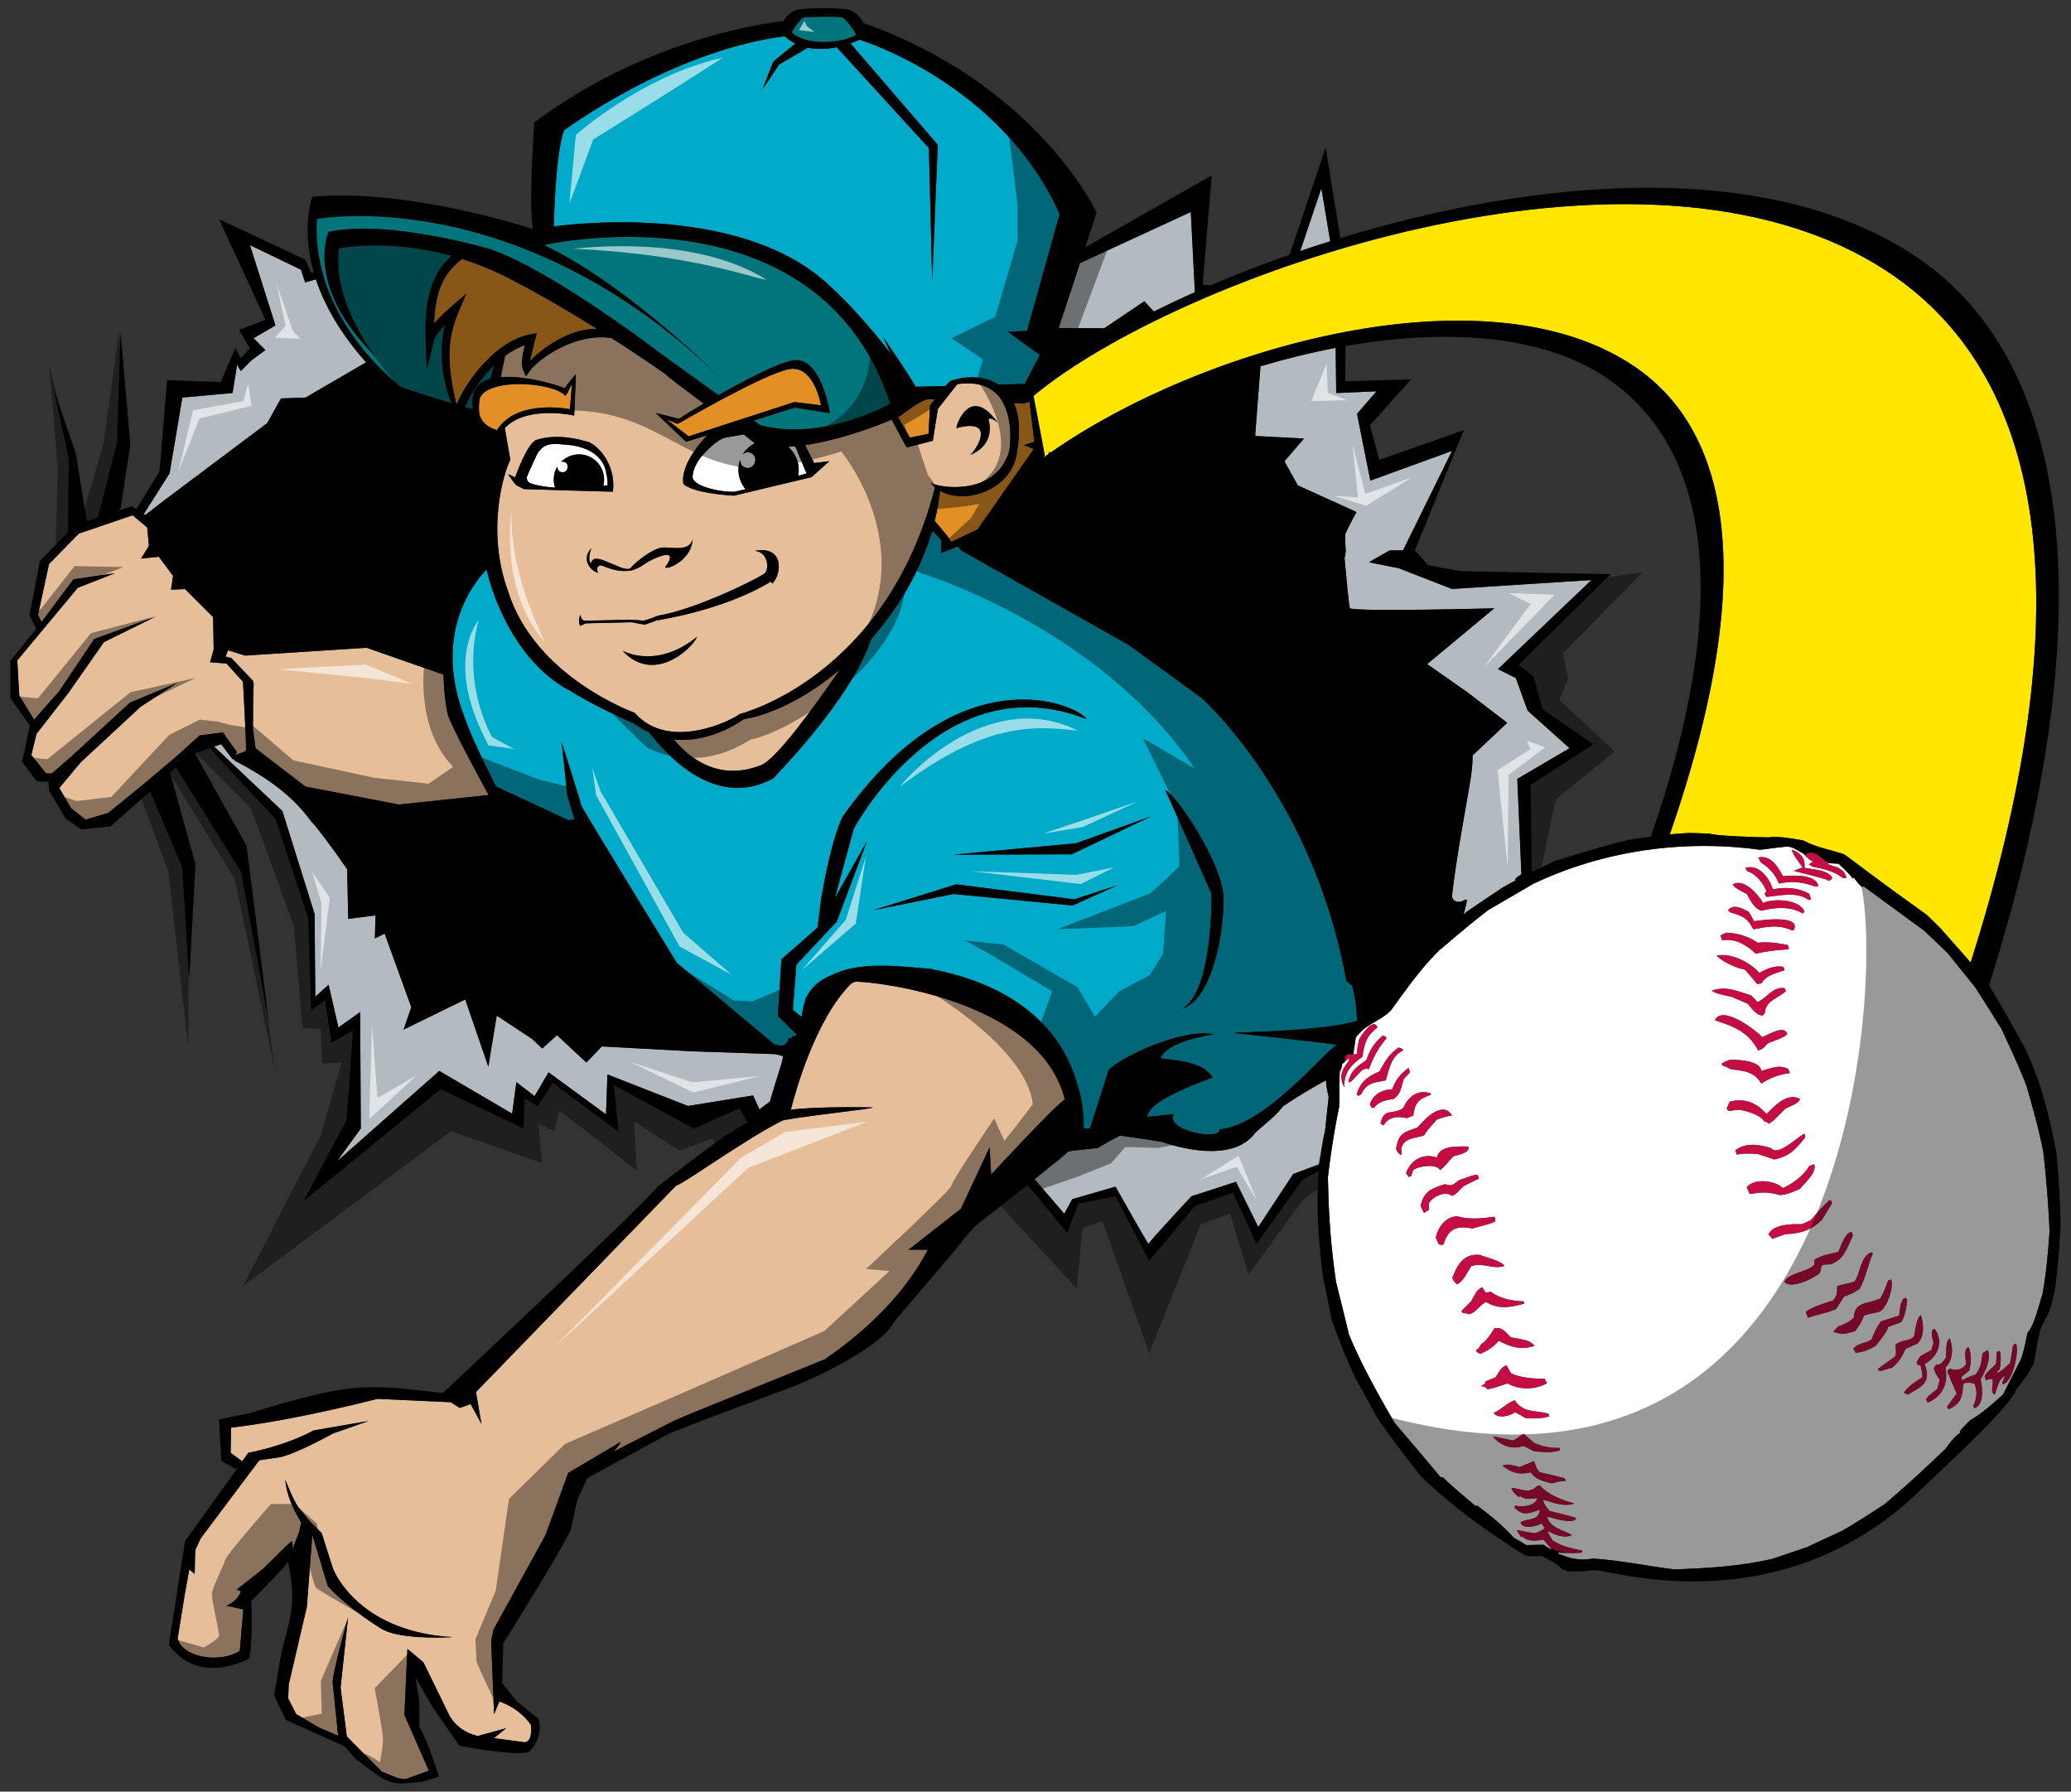
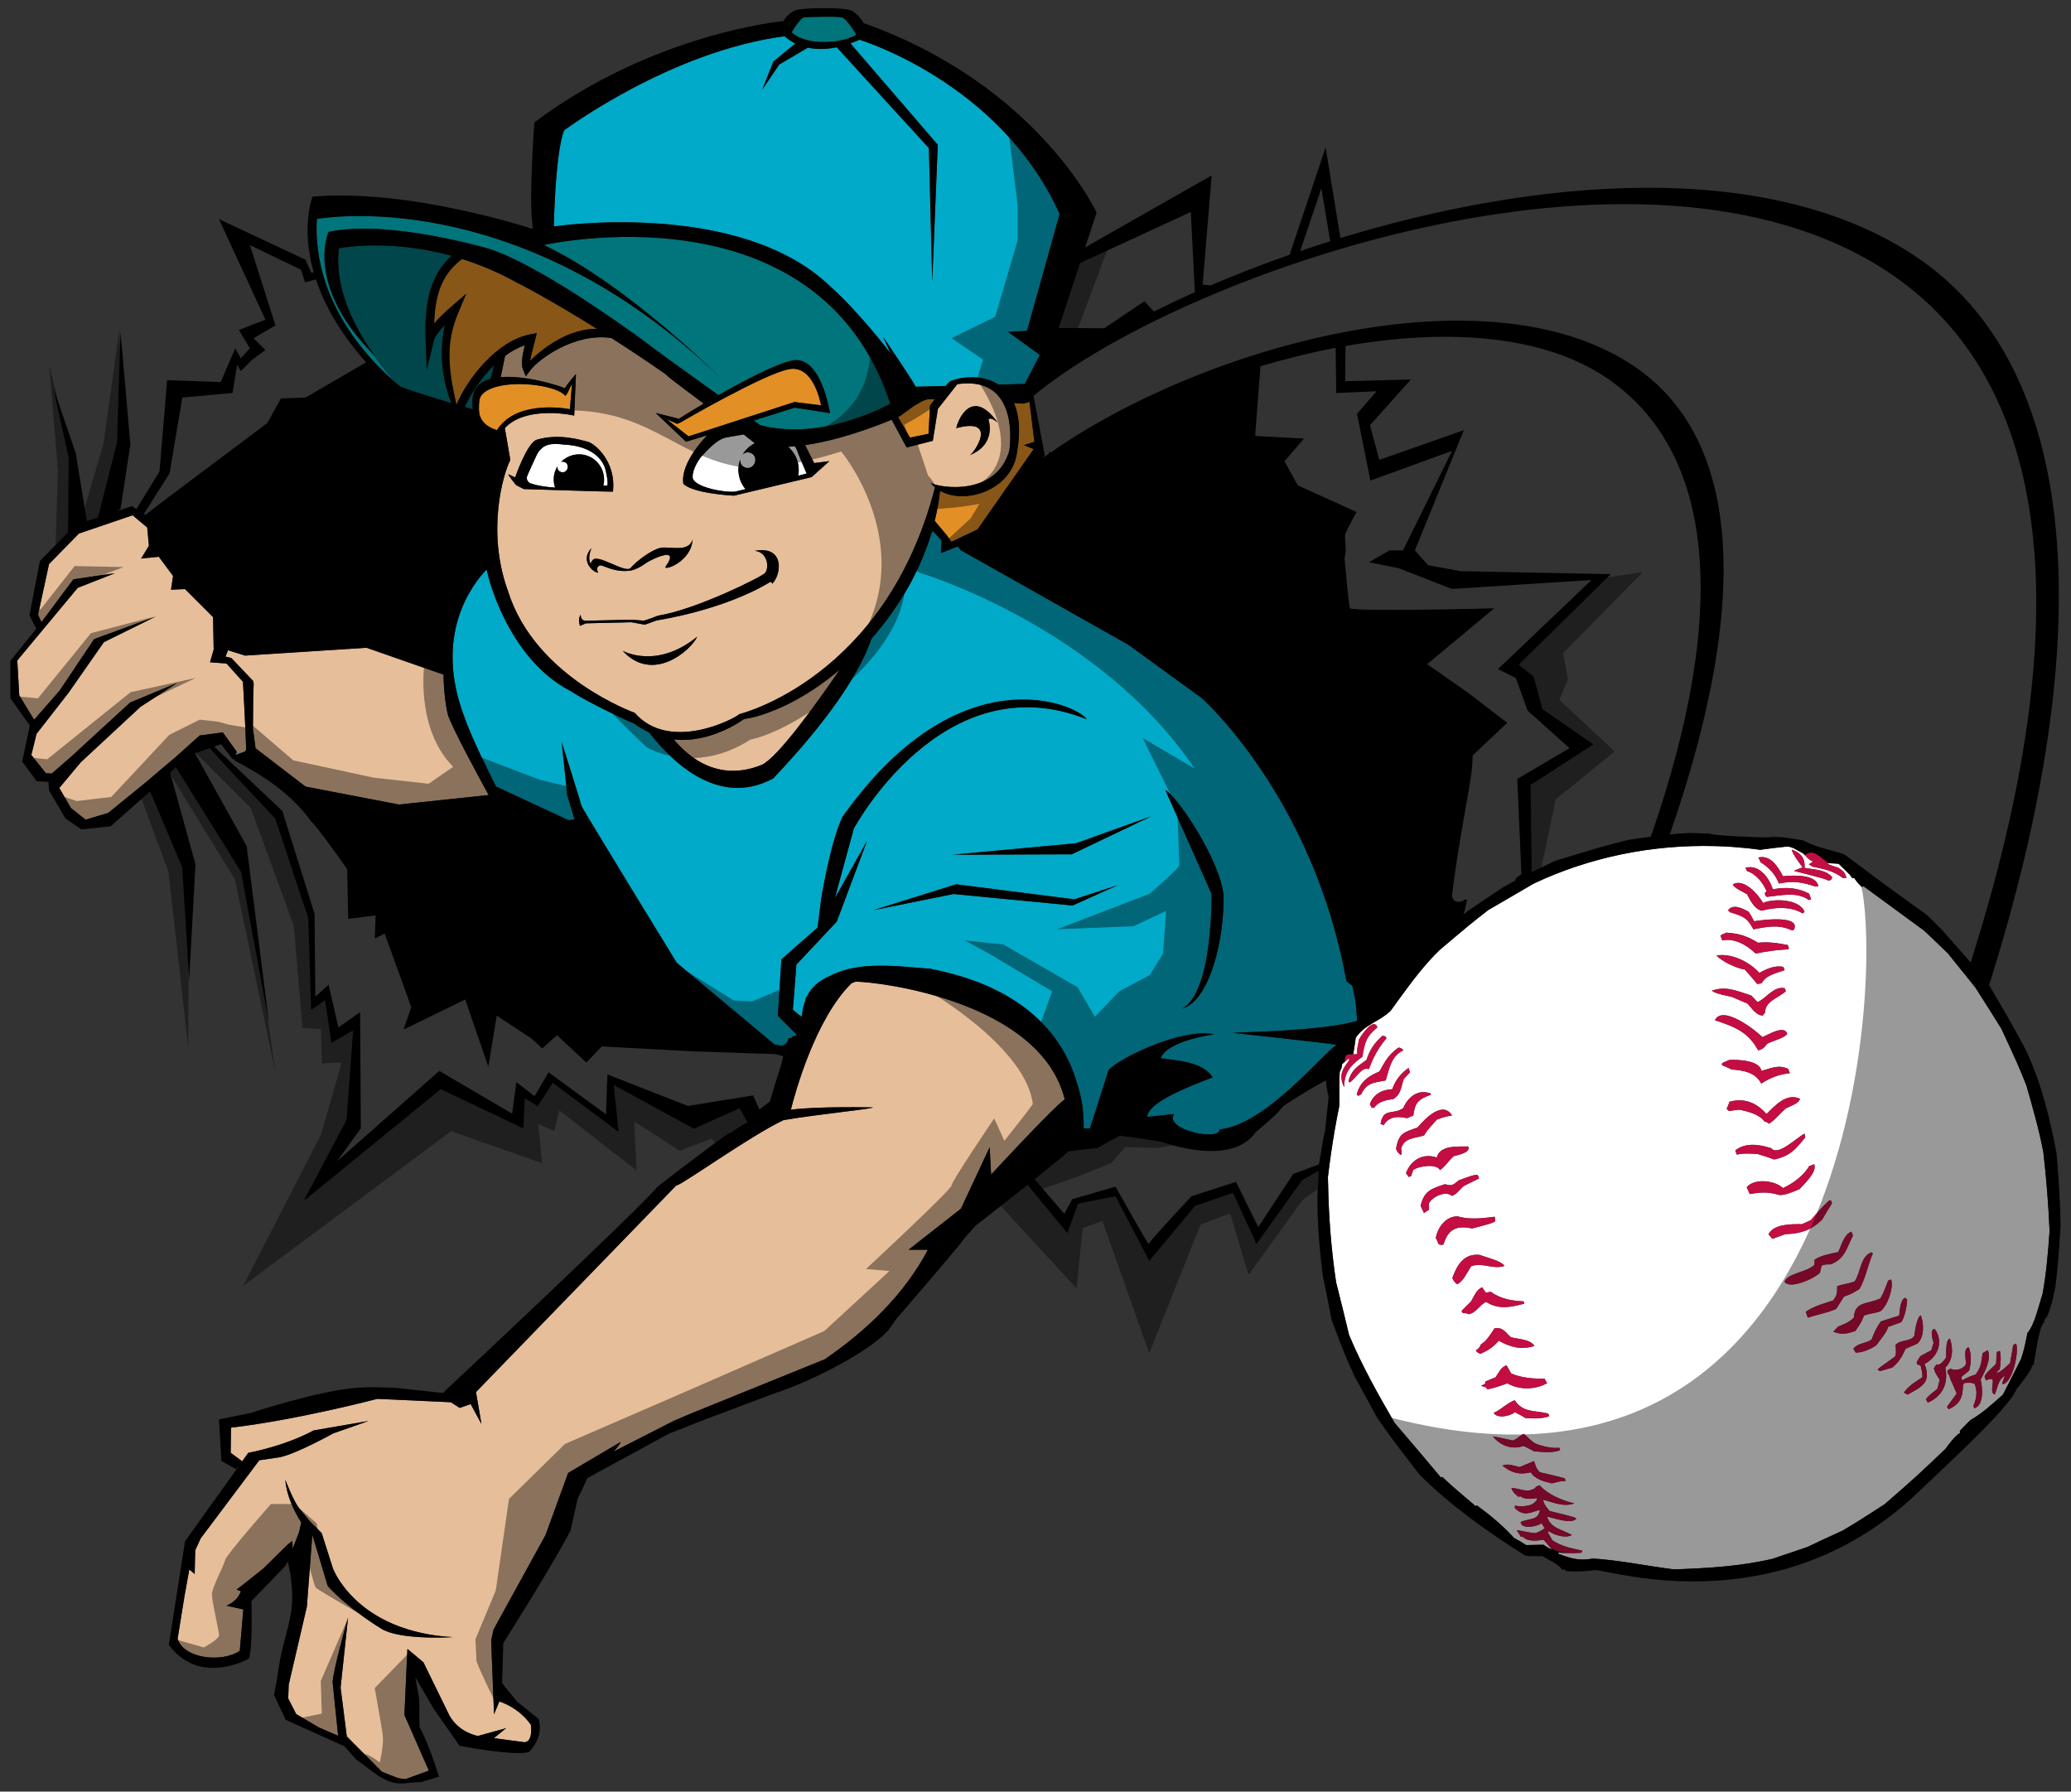
<svg xmlns="http://www.w3.org/2000/svg" version="1.1" id="Layer_1" x="0px" y="0px" width="199.999px" height="173px" viewBox="0 0 199.999 173" style="enable-background:new 0 0 199.999 173;" xml:space="preserve">
  <rect x="0" y="0" width="199.999" height="173" fill="#333333" stroke="none" />
-   <path id="color7" style="fill:#FFE600;" d="M190.306,92.943c-1.318-1.529-2.805-3.168-2.84-3.229  c-0.463-0.464-0.922-0.936-1.406-1.379c-5.348-3.828-6.617-4.876-7.965-5.844c-1.316-0.438-2.748-0.673-3.961-1.342  c-0.047,0.019-2.414-0.496-3.283-0.29c-0.535,0.021-5.533-0.151-5.695-0.361c-0.684-0.024-1.369-0.051-2.057-0.064  c-0.617,0.029-1.232,0.08-1.846,0.139c9.73-28.063,4.156-40.035-3.375-45.162c-14.287-9.724-41.818-1.933-56.398,8.276  c-0.049-0.014-0.104-0.023-0.17-0.038c-0.014,0.066-0.036,0.127-0.051,0.193c-0.182,0.129-0.372,0.257-0.55,0.386l0.192-0.237  l-1.092-5.765c13.759-11.483,58.64-27.738,82.484-11.991C198.214,36.751,200.89,59.709,190.306,92.943z" />
  <path id="color6" style="fill:#00757B;" d="M76.449,3.121c0,0,0.829-1.435,1.247-1.451c0.574-0.027,2.951-0.122,3.641,0.021  c0.312,0.067,1.137,1.231,1.352,1.666C81.502,4.135,77.929,4.525,76.449,3.121z M45.66,39.523c-0.07-0.398-0.075-0.846,0.029-1.36  c0.179-0.869,0.819-1.35,1.677-1.587l0.353-1.313c-1.303,1.268-2.308,2.84-2.831,4.041C45.158,39.382,45.419,39.455,45.66,39.523z   M52.525,23.661c8.073,3.805,17.187,12.96,17.187,12.96c-19.744-19.18-39.116-15.472-39.116-15.472  c-0.453,8.249,5.431,14.023,8.056,16.174c0.67,0.288,2.894,0.992,4.934,1.6c-0.658-1.656-1.324-4.33-0.635-7.532  c-0.665,0.692-0.974,1.166-1.03,1.398l-0.709,2.91l-0.114-3.006c-0.166-4.473,0.951-6.584,2.515-7.99  c-6.2-1.708-10.889-0.723-10.889-0.723c-0.645,5.33,3.556,10.46,3.556,10.46c-6.93-6.82-4.559-12.047-4.559-12.047  c5.764-1.261,15.574,1.649,15.574,1.649c5.835,1.97,15.713,9.527,15.713,9.527l6.371,4.584c2.516-1.43,5.624-3.054,7.141-3.349  c2.792-0.539,3.631,5.088,3.631,5.088l-3.405-0.529l-3.266,1.029c-0.024,0.004-0.043-0.004-0.071,0.004  c-0.045,0.01-0.072,0.038-0.11,0.055l-0.506,0.158l0.615,0.442c6.146,1.626,12.566-2.078,12.566-2.078  C78.956,17.637,52.525,23.661,52.525,23.661z" />
  <path id="color5" style="fill:#E28F26;" d="M50.029,27.351c0.031-0.019,3.149,1.612,7.628,4.408c-2.772-0.038-5.2,1.85-6.476,3.09  c0.087-0.472,0.358-1.478,0.417-1.721l0.237-0.962L51.19,32.29c-3.25,0.641-6.061,4.309-7.104,6.781l-0.004-0.001  c-0.982-4.107-0.895-6.355,0.22-8.996l0.723-1.714l-1.368,1.186c-0.576,0.497-1.23,1.108-1.733,1.694  c0.103-3.511,1.184-5.068,2.693-6.233C46.345,25.552,48.167,26.301,50.029,27.351z M54.614,38.23l-0.174-0.16  c-0.356-0.31-1.101-0.593-2.057-0.773c-2.639-0.503-5.784-0.103-6.069,1.278c-0.396,1.972,0.65,2.634,1.679,2.964  c1.708-2.708,5.835-2.235,7.048-2.03l0.192-2.438c-0.137,0.233-0.316,0.705-0.471,0.94L54.614,38.23z M76.221,35.642  C73.81,36.07,65.685,40.81,65.685,40.81l-0.292,0.12l-1.022-0.456l2.125,1.665l0.076-0.026l10.151-3.292l2.565,0.315  C79.286,39.135,78.633,35.217,76.221,35.642z M89.677,38.543c-0.879,0.093-2.513,1.501-2.817,1.66c0,0-0.055,0.026-0.14,0.063  l1.159,1.992l1.792-0.37l0.144-2.733c0,0,0.196-0.257,0.464-0.602C89.957,38.542,89.733,38.537,89.677,38.543z M99.892,42.668  l-0.47-3.865c-0.189,0.057-0.379,0.115-0.571,0.169c0,0-0.359-0.02-0.929-0.05c0.488,1.118,0.657,2.667,0.29,4.775  c-0.466,3.564-4.934,5.114-7.43,3.697c-0.099,0.979-0.282,1.946-0.516,2.902l1.171,1.394l0.442,0.631l2.524-1.199l5.426-7.761  l-0.947-0.378L99.892,42.668z" />
  <path id="color4" style="fill:#00AAC8;" d="M53.481,21.868c0,0,0.133-7.063,0.989-9.276c0,0,10.219-7.644,21.299-9.094  c0,0,0.349,0.368,1.044,0.702l-2.13,1.744l-1.06,2.696l1.626-2.41l2.77-1.627c0.743,0.155,1.669,0.191,2.788-0.038l8.897,9.735  l0.323,12.859l0.534-13.177L82.129,4.19c0.284-0.103,0.576-0.218,0.879-0.356c0,0,13.62,4.12,19.324,16.834L99.178,31.95  l-1.847,0.087l3.093,2.233l-1.46,2.805l-2.537,0.064c-1.296-0.836-2.982-0.855-4.298-0.463l-0.32,0.112  c-0.077,0.028-0.263,0.22-0.49,0.481l-2.895,0.076c-0.21-0.506-3.153-4.834-3.153-4.834l0.738,1.623c0,0-2.974-3.937-5.851-6.495  C71.373,19.185,53.481,21.868,53.481,21.868z M119.093,99.739c0,0,9.09,0.971,10.012,1.154c-1.154,0.554-6.82,7.751-11.342,8.166  c0.139,1.153-5.352,0.079-4.389-1.478c-0.738,0.048-1.893,0.22-2.584,0.268c0.092-0.693,0.701-1.713,6.322-3.818  c-0.971-1.521-3.414-1.616-5.029-1.846c0.664-1.731,5.168-2.307,5.168-2.307c-3.094-0.646-9.135,2.259-10.197,3.46  c-0.369,1.199-1.799,5.628-1.799,5.628h-0.6c0-1.668-0.168-2.873-0.619-4.283c-1.103-3.923-4.354-9.075-13.661-11.026  c-0.058-0.005-0.111-0.008-0.168-0.013c-0.087-0.027-0.18-0.059-0.268-0.086c-3.198-0.243-6.945-0.799-9.744,0.658  c-1.042,0.439-1.816,1.081-2.274,2.006c-0.037,0.052-0.078,0.095-0.114,0.149c-0.012,0.075-0.023,0.157-0.035,0.234  c-0.177,0.466-0.294,0.989-0.333,1.586c-0.077-0.061-0.145-0.126-0.215-0.191c0.004,0.021,0.005,0.041,0.009,0.061l-0.665-0.57  l0.341-4.347l3.898-4.153l2.92-7.778l-3.104,5.516l1.826-6.71c0,0,8.608-16.108,22.5-10.568c-0.938-1.449-12.358-6.478-23.608,9.46  c-1.194,2.557-2.045,7.927-2.045,7.927l-0.341,2.728l-3.494,3.067l-0.341,5.455l1.839,1.838c-0.13,0.103-0.288,0.154-0.45,0.153  c0.002,0.039,0.016,0.093,0.009,0.121c-0.126,0.021-0.252,0.041-0.374,0.062c-0.043,0.412-0.384,0.809-0.905,0.68  c-0.147-0.036-0.295-0.057-0.442-0.083l-9.443-7.894c0,0-9.215-15.015-9.215-15.178s-1.897-6.124-1.897-6.124l0.542,5.149  l0.705,2.33l-0.597,0.055L47.9,75.945c0,0-2.331-4.553-3.036-6.667c-3.05-7.939,0.728-12.832,2.122-14.284  c0.056,0.218,0.11,0.436,0.173,0.65c-0.001,0.001-0.003,0.003-0.005,0.004c0.026,0.046,1.83,7.777,7.789,11  c0.041,0.02,0.08,0.02,0.117,0.047c1.589,1.084,5.855,3.072,6.166,3.162c0.481,0.362,0.966,0.631,1.451,0.858  c1.391,1.751,6.169,7.598,11.99,4.454c2.589-2.733,7.785-8.503,9.491-13.494c2.584-2.931,4.682-6.464,5.813-10.255l0.066,0.031  c-0.004-0.078,0.003-0.155,0.021-0.229l0.874,0.972l-0.063,1.199l1.642-0.627l0.284,0.365l16.181,9.131l7.092,5.157  c0,0,10.76,9.546,13.955,27.317c0.578,0.453,0.578,0.453,0.578,0.453l0.316,1.564l0.15,1.827  C127.484,99.602,119.753,99.651,119.093,99.739z M107.931,85.477l-4.176,1.363l-11.42-1.449l-7.976,2.493l7.721-1.556l11.506,1.108  L107.931,85.477z M111.169,78.828l-7.252,2.599l-11.901,1.106l11.483-0.04L111.169,78.828z M118.16,86.499  c-0.256-3.238-4.262-9.375-5.627-10.227L117,86.308c0,0,0.166,9.461-2.846,11.101C116.964,96.556,118.244,90.335,118.16,86.499z" />
-   <path id="color3" style="fill:#B4BBC0;" d="M128.458,23.294c-0.979,0.307-1.943,0.624-2.898,0.949l2.047-6.066  C127.607,18.178,128.085,20.994,128.458,23.294z M123.937,106.799c-0.691,0.831-0.691,0.831-2.672,2.536  c-1.939,2.677-6.322,1.845-9.09,0.923c-1.338-0.229-2.676-0.415-4.014-0.6c-0.738,0.37-1.476,0.784-2.168,1.2  c-0.967,0.092-1.891,0.184-2.813,0.321c-0.266,0.266-1.608,1.357-3.27,2.685l2.869,3.339l0.768-1.409l4.178-1.209  c0,0,3.199,5.701,3.199,5.527c0-0.175,4.131-4.597,4.131-4.597l4.305-1.396l2.15,4.363l3.375-5.12l2.504-0.938  c0.027-0.273,0.064-0.544,0.119-0.814h0.006c0.002-0.023,0.008-0.046,0.01-0.069c0.02-0.083,0.031-0.167,0.053-0.25  c0.012-0.045,0.002-0.082,0.008-0.124c0.102-0.663,0.217-1.323,0.377-1.973c0.115-1.091,0.233-2.184,0.348-3.277  c-0.145-0.591-0.242-1.106-0.26-1.604C126.658,105.071,125.292,105.895,123.937,106.799z M110.513,29.088l0.914,0.994  c1.268-0.629,2.584-1.253,3.963-1.866l-0.395-7.745l-10.697,4.937l-2.063,6.264l4.405,0.025L110.513,29.088z M27.129,38.477  l2.38-0.088l5.843-3.401c-2.614-2.934-4.067-5.664-4.843-8.009l-1.047,0.289l-0.393-1.221l-4.937-2.38l2.469,7.758l-2.116,1.234  l1.146,1.146l-1.322,0.97l-1.058,1.058l-0.353-0.617l-0.441,2.733l-4.849,0.441l-1.234,7.317l-2.486,3.929l0.139,0.093l1.906-1.466  l9.874-7.405L27.129,38.477z M66.845,101.518l-8.727-0.473l-1.488,1.556l-2.841-2.639h-0.001l-1.42,1.285l-1.015-0.946l-3.382-2.233  l-0.812,4.938l-2.232-6.494l-5.953,2.909l0.744-2.166l-2.571-7.104L36.2,90.625l0.067-2.232l-2.638,0.339l-0.103-4.795  c-1.225-1.799-3.195-4.429-3.416-4.541c-1.951-2.721-4.528-4.415-7.464-5.963c-0.016-0.068-0.049-0.133-0.09-0.194l-0.059,0.114  l-1.142-1.494c-0.224,0.08-0.448,0.155-0.672,0.233l6.586,6.22l3.112,9.946l0.068,7.982l1.285-1.15l0.947,4.127l2.097-1.487  l0.068,11.229l-2.301,3.18l9.878-8.728l7.036,4.127l0.406-3.045l1.759,1.353l1.353-2.3l5.547,4.06l0.135-3.855l7.78,3.045  l6.291-1.016l0.608,1.354l1.013-0.769c0.835-2.922,1.104-3.378,1.282-4.375l-0.737-0.201L66.845,101.518z M147.527,68.623  l-1.146-3.153l-1.719-0.86l9.027-8.599l-13.471,0.86l-5.158-2.006l-2.867-0.573l2.006-1.146h1.291l4.729-9.602l-7.883,2.866  l-1.289-6.449l1.887-2.176l-3.895,0.17c0,0-0.025-2.01-0.053-4.364c-2.436,0.465-4.887,1.067-7.32,1.797l0.057,0.013l-0.504,6.562  c0.012,0.047,0.025,0.093,0.039,0.14l4.668,0.244l-1.885,2.201l1.287,2.319l5.67,2.576c0,0-0.75,1.352-1.105,2.163  c0.002,0.406,0.008,0.812,0.043,1.219c0.062,0.273,0.012,0.643-0.092,1.064c0.162,1.863,0.422,4.569,0.51,4.829  c0.129,0.386,13.947,0.022,13.947,0.022l-6.477,5.389l3.865,2.705l3.865,2.963l-3.344,3.154c0.01,1.272-0.24,2.574-0.461,3.845  c-0.555,3.192-1.137,6.37-1.514,9.589c-0.086,0.738,0.789,0.885,1.232,0.473c0.047,0.01,0.088,0.029,0.141,0.029  c0.029,0,0.051-0.013,0.078-0.016c-0.115,0.559-0.23,1.051-0.348,1.429c0.119-0.098,0.234-0.193,0.361-0.3  c1.166-0.799,2.316-1.566,3.467-2.334c0.256-0.141,0.475-0.262,0.672-0.37c0.043-0.019,0.084-0.038,0.123-0.066  c0.131-0.071,0.264-0.144,0.381-0.206c-0.002-0.053-0.004-0.104-0.006-0.157c0.168-0.178,0.373-0.317,0.588-0.447l-0.4-9.204  l5.047-2.968L147.527,68.623z" />
  <path id="color2" style="fill:#E6BE99;" d="M102.828,106.157c-0.001,0.002-0.003,0.005-0.004,0.007  c-1.078,0.727-7.109,7.255-7.109,7.255l-0.143-2.634l-2.772,5.932l-5.054,3.959h1.867c-2.246,4.255-5.844,7.759-9.96,10.578  l-12.848,5.208l-1.69,0.716l-5.873,2.995c0.326-0.336,0.589-0.667,0.708-0.943l-5.082,3l-2.184,5.995l-5.024,9.134l-0.228,1.045  l0.278,7.128l0.513-1.232c0,0,1.832,0.521,3.042,2.244c0,0,0.252,1.634-0.613,1.69l-2.7-0.363l-0.254-0.034l0.136-0.111l1.044-0.849  l-1.417,0.391l-1.303,0.359c0,0-1.768-0.268-2.74-1.938l-2.528-5.175l-1.545-1.292l-0.29,6.374c0,0,1.708,3.905,2.362,5.383  l-2.251,0.816c-0.259-0.01-0.503-0.06-0.752-0.101l-1.528-0.608l-3.395-3.413l-0.6-4.715l0.682-6.391l0.041-0.389  c0,0-0.037,0.131-0.095,0.34c-0.313,1.116-1.304,4.733-1.399,5.888l0.535,5.204l-1.894-0.818l-2.156-1.276l-0.771-1.508l0.046-1.329  l0.743-3.188l1.011-4.339l0.529-6.948l1.491,4.95c2.063,2.272,5.297,4.194,5.297,4.194c0.045,0.026,0.101,0.046,0.151,0.07  c0.728,0.348,1.792,0.532,2.864,0.626c1.883,0.162,3.762,0.041,3.762,0.041c-1.666-0.092-3.095-0.368-4.335-0.749  c-0.421-0.128-0.815-0.269-1.19-0.42c-4.771-1.927-6.056-5.481-6.056-5.481l-1.083-3.4l-1.101-1.094l-0.965-1.176  c-0.595-0.62-1.444-2.878-1.444-2.878c0.128,1.604,0.895,3.11,1.537,4.122l-0.199,0.919l-0.64,1.647  c0.009-0.264-0.005-0.522-0.02-0.783c-0.139,0.095-0.452,0.355-0.452,0.355l-2.328,2.296c0,0-2.426,1.944-2.608,2.051l0.424,0.156  c-0.342,1.017-1.396,1.401-1.396,1.401l1.629,0.357l-0.34,3.994c-1.765,1.209-5.466,0.736-6.008-1.164l0.678-4.191l0.452-2.497  l0.519,0.439c-0.003-0.399,0.056-2.304,0.056-2.304l0.531-1.146l5.654-7.534l2.008-0.295c1.664-0.368,5.126-2.297,5.126-2.297  l3.425-1.201l-5.313,0.914c-2.893,1.562-6.309,2.161-6.309,2.161l-0.588,0.823l-1.116-0.828l0.041-2.427  c6.244-0.714,14.116-2.777,14.116-2.777l7.11,0.325l0.854,0.55l1.057-0.374l1.042,1.925l-0.528-3.084l19.329-19.936  c0.66-0.119,7.027-4.725,10.365-6.321c3.507-0.6,8.327-1.041,8.649-1.227c0,0-5.354-0.124-7.936,0.223  c0.412-1.646,2.355-8.755,5.843-12.202c0.128-0.067,0.266-0.124,0.422-0.166C84.976,94.804,100.48,96.713,102.828,106.157z   M49.219,44.544l0.066-0.132l-0.534-3.075c1.896-2.038,5.866-1.373,6.435-1.263c0,0,0.002,0,0.004,0.001l0.261,0.056l0.168-4.013  c-0.007,0.008-0.681,0.749-1.081,1.38c-0.263-0.179-3.665-1.286-6.185-1.083l0.422-2.053c0.598-0.441,1.238-0.8,1.907-1.024  c-0.232,0.958-0.384,1.823-0.179,2.321l0.28,0.676l0.429-0.577c0.818-1.101,4.318-3.661,7.84-3.117  c1.642,1.048,3.423,2.227,5.279,3.524c-0.096,0.038,2.246,1.772,3.632,2.807c-1.418,0.835-2.412,1.466-2.373,1.47l-2.268-0.566  l2.931,2.782l2.042-0.633c-1.184,1.253-2.552,3.175-2.304,4.692c0.955,0.958,4.888,1.146,4.888,1.146l7.494-1.791l1.722-1.543  l-1.469,0.185l-0.876-1.733c3.368-0.487,6.868-1.832,8.358-2.453l1.449,2.683l2.527-0.646l0.489-3.081l1.876-2.389  c5.421-0.788,5.272,4.655,5.023,6.422c-1.245,4.329-6.496,3.667-7.604,3.111c0.129,0.16,0.273,0.304,0.428,0.433  c-4.768,18.473-18.884,21.893-18.884,21.893c-0.589,0.523-6.774,3.694-10.111-0.117c-0.02-0.022-9.615-3.398-12.238-11.741  C46.93,51.247,48.644,45.706,49.219,44.544z M92.354,41.341c4.113-1.096,1.718,2.423,1.302,2.605  c2.641-1.074,1.801-3.424,1.801-3.424c0.032-0.099,0.238-0.271,0.888,0.282C93.758,37.184,92.413,40.817,92.354,41.341z   M67.33,61.481c-3.964,3.219-7.201,1.357-7.201,1.357C63.038,66.032,66.731,62.794,67.33,61.481z M73.889,55.323  c-0.17,0.292-6.628,3.542-10.358,4.13c-0.898,0.367-1.366,0.48-1.366,0.48l-1.185-0.095l-4.433,0.104c0,0-0.452,0.037-0.475-0.582  c-0.309,0.45-0.059,1.077-0.059,1.077l0.574-0.247l4.373-0.108l1.314,0.239l1.147-0.415c0,0,6.437-0.947,10.988-3.729  c0.064,0.061,0.155,0.062,0.164,0.195c0.92-0.933,1.21-3.701-1.683-3.182C74.091,53.287,74.324,54.761,73.889,55.323z   M57.201,54.128c-0.104,0.115-0.143,0.232-0.139,0.349c-0.155-0.241-0.285-0.708,0.057-1.55c-1.188,1.255,0.281,2.439,0.658,2.366  c-0.202-0.324-0.112-0.616,0.147-0.687c0.232-0.126,1.351,0.74,3.023,0.483c0.706-0.179,1.287-0.607,1.456-0.73  c0.406-0.296,3.384-1.761,1.886,0.335c-0.36,0.503,2.465-0.377,2.594-2.592c-0.389,1.289-2.203,0.632-3.068,0.796  c-0.869,0.167-2.344,1.273-2.932,1.969C60.274,55.357,57.646,53.364,57.201,54.128z M49.086,45.794  c-0.013,0.099,0.751,1.049,0.751,1.049l0.747,0.38c0,0,8.281,0.271,8.607,0.252c0.344-2.9-1.773-4.706-2.495-4.839  c-0.626-0.148-2.72-0.819-4.862-0.173c-0.921,0.278-2.085,3.633-2.085,3.633L49.086,45.794z M65.066,71.403  c2.925,3.463,6.09,3.443,8.502,2.451c1.533-0.692,5.266-5.888,7.528-9.189c-2.661,2.25-5.583,3.886-8.399,4.613  c-0.014,0.013-0.778,0.128-0.871,0.171C71.778,69.472,68.712,71.791,65.066,71.403z M21.521,70.725l1.354,1.885l-0.148,0.292  c0.326-0.11,0.649-0.225,0.973-0.342l-0.011-0.084c0.026-0.012,0.048-0.029,0.073-0.045c0.035-0.664-0.298-6.594-0.298-6.594  l-1.59-1.768l-1.59-0.118l0.353-1.237l-0.059-3.122l-2.71-2.71l-1.353,0.06l0.2-1.327l-1.378-1.854l-1.708,0.177l0.753-1.236  l-0.165-1.767l-1.413-1.178L7.62,51.523l-2.886,2.945l-1.06,4.889l0.331,0.716L7.09,55.94l4.006-0.588l-3.593,1.413L1.67,63.774  l0.189,3.374l1.434,2.353l2.442-2.781l3.357-5.007l5.949-2.179l-5.006,2.474l-3.416,4.889l-3.092,3.969l-0.501,2.04l1.414,1.767  L5,74.694l1.855-1.611l5.714-5.243l4.535-1.884l-3.534,2.297l-5.772,5.36l-2.071,2.476l1.128,1.942l1.414,1.119l2.179-0.648  l3.475-2.828l3.063-2.591l2.297-2.062L21.521,70.725z M24.466,65.777l-0.001,0.179l0.034,0.032l-0.046,1.323l-0.025,3.05l0.25,1.89  l4.821,3.701l9.027,1.736l8.665-0.919c-0.64-1.164-3.662-6.7-3.953-7.815c-0.114-0.436-0.374-1.91-0.406-3.811L35.4,62.549  l-11.727,0.757l-1.656-0.517l-0.236,0.618l0.564,0.133L24.466,65.777z" />
  <path id="fill_1_" style="fill:#FFFFFF;" d="M197.333,111.274c-0.408-2.17-1.033-4.342-1.641-6.467  c-0.807-1.996-0.807-1.996-2.408-5.458c-0.836-1.341-1.674-2.68-2.533-4.013c-0.709-0.888-1.414-1.757-2.117-2.626  c-0.174-0.216-0.35-0.432-0.521-0.647c-0.158-0.155-0.318-0.308-0.477-0.463c-0.607-0.59-1.223-1.177-1.834-1.745  c-1.943-1.424-3.887-2.849-5.83-4.272c-0.049,0.018-0.096,0.034-0.17,0.061c-0.457-0.452-0.457-0.452-0.748-0.887  c-0.049,0.017-0.098,0.035-0.168,0.061c-0.109-0.229-0.109-0.229-1.318-1.408c-0.314-0.026-0.629-0.046-0.951-0.052  c-0.051-0.001-0.098-0.009-0.148-0.009c0.131,0.142,0.131,0.142,1.045,0.432c0.529,0.347,0.611,0.426,0.809,0.973  c-0.102,0.011-0.205,0.021-0.336,0.04c-0.898-0.697-1.855-0.889-2.959-1.109c-0.115-0.093-0.221-0.162-0.352-0.223  c0.15-0.108,0.309-0.192,0.441-0.269c-0.322-0.086-0.576-0.344-0.809-0.605c-0.047-0.051-0.094-0.104-0.141-0.154  c-0.494-0.252-1.023-0.68-1.596-0.688c-0.854,0.094-1.711,0.188-2.58,0.315c-0.889-0.124-1.781-0.216-2.676-0.279  c-0.566-0.039-1.133-0.065-1.699-0.08c-6.021-0.161-12.09,1.057-17.525,3.634c-0.053,0.029-0.104,0.06-0.156,0.091  c-0.479,0.279-0.963,0.563-1.447,0.846c-0.924,0.539-1.85,1.079-2.779,1.619c-1.742,1.36-1.742,1.36-4.691,3.855  c-1.457,1.418-2.656,3.02-3.848,4.657c-0.289,0.399-0.58,0.801-0.871,1.203c-1.119,1.077-2.428,1.258-3.371,2.595  c-0.072,0.526-0.146,1.055-0.242,1.59c-0.002,0.012-0.002,0.023-0.004,0.035c0.127-0.021,0.256-0.039,0.391-0.034  c-0.027-0.447-0.027-0.447,0.18-1.439c0.23-0.407,1.402-2.152,1.766-1.151c-1.061,0.868-1.229,1.441-1.449,2.844  c-0.516,0.363-0.908,0.698-1.197,1.076c-0.369,0.486-0.56,1.046-0.57,1.853c-0.289-0.626-0.326-1.056-0.182-1.479  c0.111-0.327,0.326-0.651,0.637-1.057c0.014-0.113,0.035-0.201,0.031-0.28c-0.142,0.119-0.281,0.248-0.422,0.373  c-0.084,0.074-0.17,0.143-0.25,0.221c-0.039,0.338-0.039,0.338-0.236,0.76c-0.002,0.035-0.002,0.069-0.004,0.104  c-0.072,1.071-0.004,2.142-0.039,3.197c-0.326,1.576-0.596,3.158-0.822,4.749c-0.1,0.703-0.193,1.406-0.275,2.113  c0.002,0.217,0.014,0.426,0.018,0.641c0.063,3.223,0.295,6.29,0.773,9.5c0.422,1.68,0.848,3.384,1.254,5.095  c1.23,2.949,2.799,5.722,4.395,8.485c1.494,1.749,2.992,3.496,4.471,5.276c0.047-0.018,0.094-0.034,0.143-0.051  c1.725,1.639,3.049,2.612,3.174,2.811c0.072-0.026,0.117-0.045,0.168-0.061c1.279,0.936,2.518,1.971,3.59,3.145  c0.398,0.207,0.781,0.444,1.164,0.683c0.561-0.015,1.121-0.029,1.658-0.034c0.012,0.007,0.035,0.023,0.051,0.033c0,0,0,0,0.002,0  c0.193,0.127,0.59,0.434,0.768,0.369c-0.014-0.014-0.025-0.026-0.037-0.04c-0.178-0.133-0.281-0.291-0.459-0.506  c-0.105-0.116-0.213-0.237-0.314-0.347c-0.639,0.099-1.533,0.233-2.025-0.315c-0.049,0.018-0.098,0.035-0.146,0.053  c-0.131-0.221-0.266-0.444-0.424-0.656c0.24-0.005,0.967,0.217,1.803,0.291c0.406-0.146,0.406-0.146,0.908-0.463  c-0.092-0.184-0.209-0.355-0.316-0.505c-0.272,0.287-1.971,0.659-2.006-0.109c0.832-0.382,1.736-0.116,1.859-1.187  c-1.062,0.333-1.6,0.635-2.432-0.169c0.021-0.09,0.02-0.168,0.027-0.226c0.725,0.144,1.965,0.071,2.16-0.729  c-0.566,0.072-1.182,0.159-1.654-0.182c-0.049,0.018-0.098,0.034-0.168,0.06c-0.354-0.303-0.531-0.425-0.688-0.855  c0.955,0.032,1.465,0.547,2.316-0.003c0.037-0.122,0.037-0.122,0.416-0.26c0.754,0.886,2.244,1.505,3.355,1.748  c-1.047,0.381-2.029-0.101-3.037-0.353c0.133,0.517,0.307,0.696,0.637,1.088c2.426,0.602,2.426,0.602,2.582,0.734  c-0.432,0.589-2.238-0.078-2.816-0.191c0.262,1.092,1.484,1.267,2.393,1.773c-0.621,0.359-1.723,0.005-2.238-0.375  c-0.014,0.033-0.053,0.073-0.092,0.113c0.143,0.245,0.293,0.515,0.445,0.783c0.979,0.606,1.566,0.698,2.895,0.998  c-0.031,0.064-0.061,0.13-0.092,0.194c-0.469,0.037-0.926,0.04-1.387,0.026c-0.285-0.009-0.568-0.019-0.857-0.049  c0.02,0.049,0.035,0.097,0.053,0.146c1.244,0.463,1.996,0.677,3.313,0.441c2.594,0.166,5.219,0.723,7.814,1.047  c3.219-0.114,6.363-0.284,9.518-1.021c1.127-0.383,2.254-0.764,3.361-1.137c1.123-0.543,2.256-1.061,3.387-1.577  c1.381-0.799,2.73-1.69,4.084-2.559c3.01-2.625,3.01-2.625,5.855-5.327c0.42-0.557,0.859-1.201,1.451-1.577  c-0.027-0.071-0.043-0.118-0.059-0.166c0.35-0.371,0.686-0.705,1.02-1.046c1.185-0.67,2.148-1.584,3.15-2.459  c0.604-1.162,1.182-2.314,1.762-3.468c0.287-0.913,0.287-0.913,0.609-2.482c0.729-0.886,1.068-2.624,1.449-3.732  c0.373-2.021,0.543-4.077,0.691-6.122C197.826,116.347,197.624,113.781,197.333,111.274z M149.611,136.752  c-0.738,0.268-1.506,0.223-2.279,0.182c-0.342-0.201-0.682-0.4-1.039-0.569c-0.502,0.398-1.682,0.638-2.047,0.07  c0.744-0.323,1.272-0.946,2.033-1.224c0.816,1.215,1.828,0.955,3.184,1.273C149.574,136.577,149.574,136.577,149.611,136.752z   M130.31,104.521c-0.018-0.048-0.059-0.087-0.092-0.103c0.25-1.017,0.805-1.408,1.621-1.978c0.039-0.026,0.074-0.051,0.113-0.078  c0.357-1.02,0.736-1.613,1.551-2.339c0.111,0.013,0.225,0.026,0.322,0.071c0.016,0.047,0.033,0.094,0.059,0.165  c-0.523,0.635-0.889,1.193-1.197,1.817c-0.178,0.357-0.338,0.737-0.496,1.168C131.478,102.912,130.833,104.331,130.31,104.521z   M131.453,105.668c-0.096,0.034-0.182,0.094-0.291,0.159c-0.051-0.062-0.1-0.125-0.142-0.163c0.346-1.203,1.094-1.743,2.195-2.198  c0.523-0.951,0.875-1.607,1.77-2.258c0.021-0.016,0.039-0.031,0.061-0.047c0.08,0.005,0.141,0.019,0.193,0.035  c0.121,0.038,0.199,0.105,0.279,0.225c-1.168,0.559-1.34,1.719-1.691,2.893c-0.002,0.004-0.002,0.007-0.002,0.011  c-0.008,0.001-0.012,0.002-0.02,0.003C132.636,104.563,131.982,104.539,131.453,105.668z M132.705,106.965  c-0.08,0.003-0.16,0.006-0.24,0.007c-0.045-0.118-0.111-0.229-0.178-0.34c0.328-0.954,1.158-1.415,2.166-1.457  c0.322-0.899,0.805-1.503,1.574-2.053c0.051,0.143,0.104,0.286,0.131,0.438c-0.195,0.205-0.391,0.408-0.586,0.615  c-0.32,0.898-0.234,1.433-1.037,1.966C133.876,106.19,133.066,106.403,132.705,106.965z M133.615,108.657  c-0.098-0.047-0.197-0.091-0.293-0.137c0.277-1.608,1.213-0.817,2.195-1.523c0.484-1.118,1.436-1.84,2.641-1.413  c0.008,0.022,0.025,0.071,0.018,0.127c-1.285,0.466-1.518,0.792-1.693,2.015c-0.191,0.068-0.404,0.147-0.611,0.248  C134.927,107.75,134.097,107.836,133.615,108.657z M135.298,111.521c-0.26-0.12-0.363-0.326-0.48-0.579  c0.258-1.522,0.721-1.583,2.078-2.072c0.715-0.853,2.441-2.636,3.328-1.153c-0.688,0.114-0.688,0.114-1.473,0.397  c-0.957,1.076-0.957,1.076-1.227,1.522c-0.785,0.285-1.926,0.186-2.211,1.261C135.382,111.383,135.382,111.383,135.298,111.521z   M136.281,113.563c-0.07,0.026-0.143,0.054-0.238,0.087c-0.078-0.134-0.176-0.26-0.266-0.362c0.457-1.27,1.654-1.973,2.98-1.511  c0.281-1.232,2.074-1.047,3.035-1.071c0.232,0.642-1.055,0.811-1.412,0.941c-0.469,0.413-0.822,0.999-1.318,1.34  c-0.289-0.649-2.086-0.402-2.59-0.005C136.406,113.167,136.337,113.354,136.281,113.563z M137.999,116.821  c-0.158,0.084-0.309,0.192-0.482,0.309c-0.109-0.232-0.219-0.459-0.328-0.688c0.336-1.442,1.037-1.67,2.365-2.097  c0.646,0.224,0.803,0.06,1.32-0.37c1.357-0.493,1.357-0.493,1.773-0.535c0.113,0.094,0.113,0.094,0.184,0.364  c-0.482,0.229-0.988,0.467-1.488,0.729c-0.365,0.322-0.658,0.777-1.135,0.949c-0.574-0.547-1.912,0.073-2.217,0.723  C138.003,116.39,138.001,116.604,137.999,116.821z M139.4,120.166c-0.168,0.061-0.168,0.061-0.467-0.02  c-0.078-0.214-0.18-0.421-0.279-0.627c0.223-1.022,0.932-2.034,2.08-2.072c1.145,0.34,2.391,0.21,3.598,0.044  c0.084,0.238,0.084,0.238,0.051,0.438c-0.283,0.185-0.283,0.185-2.201,0.69C140.73,118.335,139.878,118.591,139.4,120.166z   M140.708,124.003c-0.221-0.163-0.338-0.336-0.455-0.589c0.471-1.303,1.146-2.41,2.666-2.233c0.631,0.256,1.969,0.526,2.375,1.053  c-1.096,0.396-2.102-0.37-3.221,0.035C141.742,122.766,141.281,123.795,140.708,124.003z M141.841,126.904  c-0.195-0.09-0.195-0.09-0.58-0.112c-0.025-0.071-0.074-0.134-0.125-0.197c0.313-0.328,0.635-0.634,0.928-0.929  c0.285-0.479,0.525-1.161,1.072-1.357c0.117,0.173,0.234,0.347,0.35,0.52c0.176-0.036,0.328-0.063,0.48-0.094  c0.922,0.69,2.039,0.877,3.164,0.928c0.025,0.072,0.051,0.144,0.076,0.214c-1.295,0.363-2.531,0.596-3.697-0.167  C142.89,126.013,142.503,126.801,141.841,126.904z M142.517,130.405c0.244-0.142,0.416-0.339,0.49-0.58  c0.59-0.377,0.918-0.954,1.32-1.558c0.814-0.133,1.02,0.357,1.578,0.857c0.717,0.197,1.871,0.184,2.273,0.845  c-1.313,0.396-2.273,0.123-3.443-0.503c-0.553,0.632-1.035,0.941-1.779,1.264C142.666,130.594,142.666,130.594,142.517,130.405z   M143.546,133.992c-0.162-0.076-0.338-0.119-0.516-0.163c0.133-0.074,0.268-0.149,0.402-0.228c-0.002-0.078,0.004-0.135-0.014-0.182  c0.35-0.154,0.674-0.298,1.008-0.42c0.34-0.475,0.488-0.959,1.059-1.165c0.143,0.246,0.293,0.513,0.445,0.782  c0.908,0.426,2.217,0.544,3.227,0.501c0.074,0.134,0.16,0.293,0.244,0.452c-1.17,0.638-2.666,0.668-3.82,0.01  c-1.32,0.45-1.32,0.45-1.975,0.58C143.582,134.089,143.564,134.041,143.546,133.992z M144.173,138.696  c0.637,0.119,1.281,0.263,1.926,0.406c0.43-0.155,0.684-0.49,1.033-0.643c0.145,0.027,0.51,0.514,1.082,0.9  c0.615,0.289,1.727,0.532,2.365,0.437c0.025,0.071,0.051,0.143,0.088,0.237c-0.811,0.292-1.662,0.172-2.523,0.105  c-0.332-0.175-0.666-0.351-1.024-0.519C146.027,140.018,144.878,139.6,144.173,138.696z M149.859,143.235  c-0.709-0.172-1.619-0.381-2.029-1.067c-1.117,0.27-1.867,0.055-2.742-0.651c0.596-0.215,1.025,0.006,1.67,0.148  c0.467-0.196,0.936-0.39,1.379-0.58c0.148,0.406,0.238,0.805,0.582,1.083c0.789,0.171,1.588,0.368,2.363,0.573  c0.047,0.062,0.084,0.156,0.119,0.253C150.624,143.041,150.624,143.041,149.859,143.235z M174.259,83.801  c0.871,0.169,2.047,0.147,2.668,0.892c-0.033,0.281-0.082,0.221-0.328,0.361c-0.275-0.17-0.275-0.17-3.365-0.963  c0.277-0.127,0.563-0.229,0.848-0.334c-0.281-0.409-0.961-1.241-1.053-1.719C173.83,82.314,174.371,82.846,174.259,83.801z   M172.181,84.607c0.889-0.079,3.199-0.242,3.422,0.969c-0.078,0.003-0.16,0.006-0.254,0.038c-1.318-0.438-2.18-0.582-3.557-0.299  c-0.313-0.858-0.971-1.563-1.77-2.055c-0.061-0.167-0.145-0.324-0.221-0.459C170.976,82.54,171.667,83.635,172.181,84.607z   M171.212,85.874c1.236-0.231,2.334-0.173,3.488,0.407c0.061,0.167,0.131,0.357,0.199,0.548c-0.07,0.026-0.143,0.052-0.217,0.078  c-1.199-0.857-2.709-0.419-4.068-0.304c-0.164-0.157-0.164-0.157-0.172-0.396c0.064-0.051,0.129-0.1,0.174-0.118  c-0.357-0.838-1.02-1.703-1.9-1.976c-0.045-0.12-0.111-0.23-0.17-0.318C169.876,83.448,170.814,84.7,171.212,85.874z   M170.261,87.189c1.045-0.46,3.555-0.373,4.004,0.866c-0.061,0.051-0.125,0.1-0.188,0.148c-1.094-0.709-2.725-0.603-3.949-0.266  c-0.711-0.175-1.074-0.959-1.412-1.59c-0.414-0.255-1.133-0.532-1.387-0.926C168.371,84.723,169.808,86.384,170.261,87.189z   M168.873,88.043c0.184,0.283,0.354,0.6,0.522,0.915c0.152-0.027,4.58-0.742,3.85,0.815c-0.047,0.017-0.119,0.042-0.189,0.067  c-1.299-0.605-2.365-0.355-3.729-0.104c-0.607-1.154-1.027-1.271-2.271-1.656c-0.049-0.063-0.098-0.125-0.172-0.179  C167.361,87.217,168.337,87.751,168.873,88.043z M166.722,90.06c1.211,0.074,2.035,0.342,3.045,0.973  c1.016-0.1,1.867,0.024,2.883,0.222c0.111,0.31,0.111,0.31,0.043,0.416c-1.113,0.054-2.039,0.174-3.139,0.409  c-0.863-0.818-2.002-1.511-3.238-1.277c-0.059-0.168-0.121-0.335-0.172-0.477C166.349,90.223,166.531,90.131,166.722,90.06z   M169.906,93.945c0.672-0.379,1.527-0.769,2.326-0.574c0.035,0.097,0.068,0.192,0.111,0.312c-0.832,0.301-1.773,0.453-2.234,1.268  c-0.127,0.019-0.254,0.038-0.408,0.066c-0.387-0.479-0.801-0.95-1.203-1.395c-0.797-0.116-2.225-0.785-2.728-1.357  C167.212,92.012,168.958,92.889,169.906,93.945z M169.107,96.121c0.205,0.196,0.418,0.414,0.607,0.642  c0.834-0.301,1.555-1.587,2.643-1.335c0.035,0.096,0.07,0.19,0.104,0.285c-0.752,0.679-1.979,0.934-2.021,2.08  c-0.055,0.073-0.133,0.155-0.201,0.262c-0.609,0.032-1.102-0.731-1.465-1.14c-0.51-0.219-1.02-0.438-1.531-0.656  c-0.621-0.152-1.439-0.26-1.936-0.593C166.708,95.158,167.806,95.729,169.107,96.121z M170.187,100.148  c0.525-0.19,2.092-1.217,2.412-0.336c-0.184,0.39-1.439,0.71-1.939,0.972c-0.254,0.336-0.402,0.524-0.871,0.639  c-0.969-1.776-2.287-2.295-4.176-2.904C166.339,96.962,169.652,99.561,170.187,100.148z M166.302,102.661  c0.254-0.12,0.484-0.23,0.721-0.316c0.824-0.029,2.926,0.045,3.08,1.065c0.955-0.264,1.66-0.627,2.568-0.202  c0.074,0.136,0.125,0.277,0.178,0.419c-1.063,0.116-1.889,0.443-2.762,1.002c-0.598-1.13-1.779-1.268-2.863-1.359  c-0.303-0.161-0.617-0.288-0.932-0.416C166.291,102.773,166.294,102.715,166.302,102.661z M166.746,107.079  c0.096-0.251,0.203-0.478,0.285-0.695c1.424-0.382,2.592,0.084,3.559,1.188c0.834-0.815,1.941-2.075,3.238-1.469  c-0.125,0.476-0.938,0.69-1.363,0.925c-0.539,0.438-1.084,1.173-1.645,1.483c-0.131-0.14-0.131-0.14-0.43-0.221  c-0.467-0.693-1.652-0.989-2.434-1.138c-0.312,0.03-0.646,0.071-0.975,0.136C166.9,107.212,166.818,107.135,166.746,107.079z   M167.578,111.088c1.006-0.795,2.348-0.58,3.48-0.21c0.645,0.816,2.473-1.057,3.209-1.406c0.033,0.097,0.053,0.226,0.072,0.351  c-0.969,1.188-1.451,1.793-2.996,2.139c-0.527-0.188-1.053-0.374-1.592-0.527c-0.715-0.039-1.359-0.103-2.027,0.06  C167.673,111.351,167.621,111.206,167.578,111.088z M168.968,115.3c-0.086-0.238-0.188-0.444-0.289-0.65  c0.77-0.926,2.756-0.648,3.504,0.076c0.949-0.425,2.012-1.211,2.541-2.13c0.166-0.063,0.334-0.122,0.477-0.175  c0.285,0.787-0.945,1.851-1.396,2.393c-0.635,0.257-1.229,0.552-1.916,0.587C170.693,115.077,170.189,115.1,168.968,115.3z   M171.154,119.626c-0.105-0.151-0.236-0.291-0.369-0.431c0.471-1.007,2.25-1.005,3.229-0.981c0.301-0.136,0.578-0.264,0.854-0.392  c1.027-1.18,1.027-1.18,1.787-1.913c0.055,0.007,0.111,0.013,0.168,0.02c0.023,0.072,0.061,0.167,0.096,0.262  c-0.324,0.522-0.648,1.043-0.963,1.589c-1.078,1.037-2.049,1.334-3.56,1.398C171.99,119.323,171.583,119.471,171.154,119.626z   M172.33,123.755c0.393-0.845,2.084-0.864,2.889-1.615c0.021-0.167,0.016-0.328,0.014-0.488c0.645-0.449,1.514-0.575,2.287-0.748  c0.326-0.657,0.564-1.713,1.279-1.972c0.043,0.118,0.088,0.236,0.139,0.38c-0.596,1.185-0.791,2.281-2.172,2.781  c-0.514-0.004-0.514-0.004-0.848,0.118c-0.059,0.21-0.109,0.443-0.158,0.677C175.214,123.462,172.806,124.551,172.33,123.755z   M174.384,126.672c0.793-0.556,1.732-0.788,2.646-1.093c0.393-0.548,0.391-0.706,0.389-1.38c0.549-0.199,1.146-0.254,1.672-0.443  c0.611-0.842,0.547-2.436,1.643-2.832c0.039,0.039,0.08,0.078,0.123,0.118c-0.471,1.085-0.707,2.438-1.291,3.431  c-0.773,0.468-0.773,0.468-1.488,0.727c-0.238,0.383-0.5,0.773-0.752,1.189c-0.881,0.398-1.83,0.529-2.734,0.856  C174.519,127.055,174.451,126.864,174.384,126.672z M177.044,128.591c0.156-0.164,0.311-0.326,0.467-0.492  c0.588-0.238,1.088-0.421,1.518-0.871c0.104-1.575,1.193-1.243,2.564-1.845c0.314-0.546,0.531-1.138,0.748-1.728  c0.096-0.034,0.189-0.068,0.285-0.104c0.277,0.763-0.357,2.583-1.043,3.072c-0.523,0.19-1.105,0.214-1.574,0.411  c-0.254,0.631-0.254,0.631-0.836,1.487C178.308,128.808,177.83,128.899,177.044,128.591z M179.205,130.61  c-0.076-0.135-0.15-0.267-0.219-0.378c0.42-0.557,1.221-0.497,1.756-0.878c0.264-0.688,0.467-1.167,0.9-1.755  c0.603-0.192,1.186-0.376,1.764-0.558c0.078-0.461,0.066-1.533,0.59-1.724c0.072,0.056,0.123,0.117,0.182,0.205  c-0.035,0.577-0.23,1.672-0.57,2.146c-0.428,0.155-0.857,0.312-1.311,0.475c0.104,0.285-0.953,1.53-1.131,1.784  C180.576,130.303,179.902,130.601,179.205,130.61z M182.744,132.049c-0.391,0.114-0.781,0.229-1.193,0.352  c-0.074-0.054-0.146-0.107-0.221-0.162c0.123-0.181,1.455-1.038,1.713-1.293c0.072-0.323,0.072-0.323,0.012-1.083  c0.533-0.542,1.412-0.271,1.813-0.872c0.029-0.145,0.201-1.823,0.631-1.98c0.293,0.81,0.359,2.105-0.353,2.742  c-0.373,0.161-0.746,0.323-1.117,0.484C183.662,131.017,183.425,131.48,182.744,132.049z M184.207,134.673  c-0.107-0.069-0.215-0.14-0.344-0.199c0.479-0.687,1.088-1.014,1.781-1.481c0.016-0.328,0.016-0.328-0.166-1.124  c-0.096-0.047-0.195-0.093-0.307-0.106c-0.025-0.071-0.051-0.142-0.078-0.214c0.115-0.203,0.23-0.406,0.355-0.586  c0.354-0.209,0.717-0.395,1.059-0.571c0.074-0.243,0.146-0.486,0.221-0.727c-0.065-0.247-0.418-1.302,0.109-1.332  c0.904,1.234,0.287,2.725-0.986,3.374C186.552,133.498,185.595,133.899,184.207,134.673z M186.179,135.439  c-0.066-0.112-0.135-0.222-0.191-0.309c0.191-0.284,0.191-0.284,1.111-1.022c0.08-0.3,0.16-0.598,0.219-0.886  c-0.428-0.655-0.428-0.655-0.561-1.093c0.086-0.138,0.172-0.277,0.24-0.383c0.357,0.168,0.766-0.411,0.945-0.664  c0.037-0.417-0.092-1.665,0.359-1.83c0.338,0.93,0.305,2.1-0.439,2.801C188.177,133.664,187.564,134.803,186.179,135.439z   M190.666,135.995c-0.035-0.094-0.059-0.167-0.086-0.238c0.307-0.783,0.406-1.332,0.111-2.142c-0.361-0.11-0.361-0.11-0.994-0.07  c-0.039,0.042-0.07,0.107-0.123,0.179c-0.041,1.228-0.258,1.818-1.383,2.359c-0.057-0.087-0.117-0.172-0.164-0.234  c0.324-0.443,0.625-0.874,0.934-1.282c-0.203-0.493-0.41-0.983-0.629-1.443c-0.027-0.447-0.611-0.72,0.031-0.955  c0.52,0.244,1.26,0.056,1.518-0.495c-0.039-0.256-0.287-1.538,0.24-1.569c0.297,0.675,0.24,1.557,0.035,2.251  c-0.229,0.19-0.48,0.391-0.73,0.59c0.01,0.103,0.029,0.229,0.049,0.358c0.584-0.32,0.584-0.32,1.324-0.587  c0.525-0.703,0.545-1.169,0.658-2.046c0.174-0.116,0.355-0.208,0.514-0.293c0.336,0.93-0.283,2.043-0.697,2.839  C191.439,133.964,191.642,135.643,190.666,135.995z M193.402,133.657c-0.053-0.143-0.053-0.143,0.219-0.808  c-0.656,0.347-0.699,1.117-0.988,1.814c-0.518-0.245-0.049-1.033-0.223-1.509c-0.289,0.022-0.352-0.008-0.619,0.143  c-0.051-0.143-0.096-0.263-0.139-0.381c0.227-0.488,0.756-0.813,1.113-1.239c0.023-0.385,0.043-0.77,0.076-1.131  c0.094-0.034,0.189-0.07,0.285-0.105c0.152,0.646,0.061,1.137-0.004,1.778c-0.227,0.191-0.227,0.191-0.318,0.385  c0.5-0.181,0.93-0.631,1.314-0.986c0.111-0.58,0.203-1.151,0.293-1.722c0.109-0.067,0.195-0.128,0.289-0.161  C195.003,130.571,194.337,133.561,193.402,133.657z" />
  <path id="color1" style="fill:#C40D42;" d="M174.308,82.588c0.77-0.731,1.539,0.267,2.309,0.771  c-0.051-0.001-0.098-0.009-0.148-0.009c0.131,0.142,0.131,0.142,1.045,0.432c0.529,0.347,0.611,0.426,0.809,0.973  c-0.102,0.011-0.205,0.021-0.336,0.04c-0.898-0.697-1.855-0.889-2.959-1.109c-0.115-0.093-0.221-0.162-0.352-0.223  c0.15-0.108,0.309-0.192,0.441-0.269C174.794,83.107,174.541,82.85,174.308,82.588z M173.234,84.091  c3.09,0.793,3.09,0.793,3.365,0.963c0.246-0.141,0.295-0.08,0.328-0.361c-0.621-0.744-1.797-0.723-2.668-0.892  c0.111-0.955-0.43-1.487-1.23-1.763c0.092,0.478,0.771,1.31,1.053,1.719C173.796,83.861,173.511,83.964,173.234,84.091z   M171.792,85.315c1.377-0.283,2.238-0.14,3.557,0.299c0.094-0.032,0.176-0.035,0.254-0.038c-0.223-1.211-2.533-1.048-3.422-0.969  c-0.514-0.973-1.205-2.067-2.379-1.806c0.076,0.135,0.16,0.292,0.221,0.459C170.822,83.753,171.48,84.457,171.792,85.315z   M170.617,86.089c-0.045,0.019-0.109,0.067-0.174,0.118c0.008,0.239,0.008,0.239,0.172,0.396c1.359-0.115,2.869-0.554,4.068,0.304  c0.074-0.026,0.146-0.052,0.217-0.078c-0.068-0.19-0.139-0.381-0.199-0.548c-1.154-0.58-2.252-0.639-3.488-0.407  c-0.398-1.174-1.336-2.426-2.666-2.079c0.059,0.088,0.125,0.198,0.17,0.318C169.597,84.386,170.259,85.251,170.617,86.089z   M194.701,129.737c-0.094,0.033-0.18,0.094-0.289,0.161c-0.09,0.57-0.182,1.142-0.293,1.722c-0.385,0.355-0.814,0.806-1.314,0.986  c0.092-0.193,0.092-0.193,0.318-0.385c0.064-0.642,0.156-1.133,0.004-1.778c-0.096,0.034-0.191,0.07-0.285,0.105  c-0.033,0.36-0.053,0.746-0.076,1.131c-0.357,0.427-0.887,0.751-1.113,1.239c0.043,0.118,0.088,0.238,0.139,0.381  c0.268-0.151,0.33-0.121,0.619-0.143c0.174,0.475-0.295,1.264,0.223,1.509c0.289-0.697,0.332-1.468,0.988-1.814  c-0.271,0.664-0.271,0.664-0.219,0.808C194.337,133.561,195.003,130.571,194.701,129.737z M191.97,130.377  c-0.158,0.085-0.34,0.177-0.514,0.293c-0.113,0.877-0.133,1.343-0.658,2.046c-0.74,0.267-0.74,0.267-1.324,0.587  c-0.02-0.129-0.039-0.256-0.049-0.358c0.25-0.199,0.502-0.399,0.73-0.59c0.205-0.694,0.262-1.576-0.035-2.251  c-0.527,0.031-0.279,1.314-0.24,1.569c-0.258,0.551-0.998,0.739-1.518,0.495c-0.643,0.235-0.059,0.508-0.031,0.955  c0.219,0.46,0.426,0.95,0.629,1.443c-0.309,0.408-0.609,0.839-0.934,1.282c0.047,0.063,0.107,0.147,0.164,0.234  c1.125-0.541,1.342-1.132,1.383-2.359c0.053-0.071,0.084-0.137,0.123-0.179c0.633-0.04,0.633-0.04,0.994,0.07  c0.295,0.81,0.195,1.358-0.111,2.142c0.027,0.071,0.051,0.145,0.086,0.238c0.977-0.353,0.773-2.031,0.607-2.779  C191.687,132.42,192.306,131.307,191.97,130.377z M188.302,129.253c-0.451,0.165-0.322,1.413-0.359,1.83  c-0.18,0.253-0.588,0.832-0.945,0.664c-0.068,0.105-0.154,0.245-0.24,0.383c0.133,0.438,0.133,0.438,0.561,1.093  c-0.059,0.288-0.139,0.586-0.219,0.886c-0.92,0.738-0.92,0.738-1.111,1.022c0.057,0.087,0.125,0.196,0.191,0.309  c1.385-0.637,1.998-1.775,1.684-3.386C188.607,131.352,188.64,130.183,188.302,129.253z M170.39,108.291  c0.299,0.081,0.299,0.081,0.43,0.221c0.561-0.311,1.105-1.046,1.645-1.483c0.426-0.234,1.238-0.449,1.363-0.925  c-1.297-0.606-2.404,0.653-3.238,1.469c-0.967-1.104-2.135-1.57-3.559-1.188c-0.082,0.218-0.189,0.444-0.285,0.695  c0.072,0.056,0.154,0.133,0.236,0.21c0.328-0.064,0.662-0.105,0.975-0.136C168.738,107.302,169.923,107.598,170.39,108.291z   M168.773,96.915c0.363,0.408,0.855,1.172,1.465,1.14c0.068-0.106,0.146-0.188,0.201-0.262c0.043-1.146,1.27-1.401,2.021-2.08  c-0.033-0.095-0.068-0.189-0.104-0.285c-1.088-0.252-1.809,1.034-2.643,1.335c-0.189-0.228-0.402-0.445-0.607-0.642  c-1.301-0.392-2.398-0.963-3.801-0.455c0.496,0.333,1.314,0.44,1.936,0.593C167.753,96.478,168.263,96.696,168.773,96.915z   M170.087,104.629c0.873-0.559,1.699-0.886,2.762-1.002c-0.053-0.142-0.104-0.283-0.178-0.419c-0.908-0.425-1.613-0.062-2.568,0.202  c-0.154-1.021-2.256-1.095-3.08-1.065c-0.236,0.086-0.467,0.196-0.721,0.316c-0.008,0.054-0.012,0.112-0.01,0.192  c0.314,0.128,0.629,0.255,0.932,0.416C168.308,103.361,169.49,103.499,170.087,104.629z M169.701,95.017  c0.154-0.028,0.281-0.048,0.408-0.066c0.461-0.814,1.402-0.967,2.234-1.268c-0.043-0.119-0.076-0.215-0.111-0.312  c-0.799-0.194-1.654,0.195-2.326,0.574c-0.947-1.057-2.693-1.934-4.137-1.681c0.504,0.572,1.932,1.241,2.728,1.357  C168.9,94.066,169.314,94.537,169.701,95.017z M169.789,101.423c0.469-0.114,0.617-0.303,0.871-0.639  c0.5-0.262,1.756-0.582,1.939-0.972c-0.32-0.881-1.887,0.146-2.412,0.336c-0.535-0.588-3.848-3.187-4.574-1.63  C167.501,99.128,168.82,99.646,169.789,101.423z M168.716,86.349c0.338,0.631,0.701,1.415,1.412,1.59  c1.225-0.337,2.855-0.443,3.949,0.266c0.063-0.049,0.127-0.098,0.188-0.148c-0.449-1.239-2.959-1.326-4.004-0.866  c-0.453-0.806-1.891-2.467-2.932-1.767C167.583,85.816,168.302,86.094,168.716,86.349z M169.554,92.079  c1.1-0.235,2.025-0.355,3.139-0.409c0.068-0.106,0.068-0.106-0.043-0.416c-1.016-0.197-1.867-0.321-2.883-0.222  c-1.01-0.631-1.834-0.898-3.045-0.973c-0.191,0.071-0.373,0.163-0.578,0.266c0.051,0.142,0.113,0.309,0.172,0.477  C167.552,90.568,168.691,91.261,169.554,92.079z M169.326,89.737c1.363-0.252,2.43-0.502,3.729,0.104  c0.07-0.025,0.143-0.051,0.189-0.067c0.73-1.558-3.697-0.843-3.85-0.815c-0.168-0.315-0.338-0.632-0.522-0.915  c-0.535-0.292-1.512-0.826-1.99-0.141c0.074,0.054,0.123,0.116,0.172,0.179C168.298,88.466,168.718,88.583,169.326,89.737z   M185.144,129.753c0.713-0.637,0.646-1.933,0.353-2.742c-0.43,0.156-0.602,1.835-0.631,1.98c-0.4,0.602-1.279,0.33-1.813,0.872  c0.061,0.76,0.061,0.76-0.012,1.083c-0.258,0.255-1.59,1.112-1.713,1.293c0.074,0.056,0.147,0.108,0.221,0.162  c0.412-0.123,0.803-0.237,1.193-0.352c0.682-0.569,0.918-1.032,1.283-1.811C184.398,130.076,184.771,129.914,185.144,129.753z   M180.009,127.034c0.469-0.197,1.051-0.221,1.574-0.411c0.686-0.489,1.32-2.31,1.043-3.072c-0.096,0.036-0.189,0.07-0.285,0.104  c-0.217,0.59-0.434,1.182-0.748,1.728c-1.371,0.602-2.461,0.27-2.564,1.845c-0.43,0.45-0.93,0.633-1.518,0.871  c-0.156,0.166-0.311,0.328-0.467,0.492c0.785,0.309,1.264,0.217,2.129-0.069C179.755,127.665,179.755,127.665,180.009,127.034z   M178.078,125.199c0.715-0.259,0.715-0.259,1.488-0.727c0.584-0.993,0.82-2.346,1.291-3.431c-0.043-0.04-0.084-0.079-0.123-0.118  c-1.096,0.396-1.031,1.99-1.643,2.832c-0.525,0.189-1.123,0.244-1.672,0.443c0.002,0.674,0.004,0.832-0.389,1.38  c-0.914,0.305-1.854,0.537-2.646,1.093c0.066,0.192,0.135,0.383,0.207,0.573c0.904-0.327,1.854-0.458,2.734-0.856  C177.578,125.973,177.839,125.582,178.078,125.199z M183.607,127.669c0.34-0.474,0.535-1.568,0.57-2.146  c-0.059-0.088-0.109-0.149-0.182-0.205c-0.523,0.19-0.512,1.263-0.59,1.724c-0.578,0.182-1.16,0.365-1.764,0.558  c-0.434,0.588-0.637,1.067-0.9,1.755c-0.535,0.381-1.336,0.321-1.756,0.878c0.068,0.111,0.143,0.243,0.219,0.378  c0.697-0.01,1.371-0.308,1.961-0.683c0.178-0.254,1.234-1.499,1.131-1.784C182.749,127.98,183.179,127.824,183.607,127.669z   M185.851,131.705c1.273-0.649,1.891-2.14,0.986-3.374c-0.527,0.03-0.174,1.085-0.109,1.332c-0.074,0.241-0.147,0.484-0.221,0.727  c-0.342,0.177-0.705,0.362-1.059,0.571c-0.125,0.18-0.24,0.383-0.355,0.586c0.027,0.072,0.053,0.143,0.078,0.214  c0.111,0.014,0.211,0.06,0.307,0.106c0.182,0.796,0.182,0.796,0.166,1.124c-0.693,0.468-1.303,0.795-1.781,1.481  c0.129,0.06,0.236,0.13,0.344,0.199C185.595,133.899,186.552,133.498,185.851,131.705z M169.751,111.434  c0.539,0.153,1.064,0.34,1.592,0.527c1.545-0.346,2.027-0.951,2.996-2.139c-0.02-0.125-0.039-0.254-0.072-0.351  c-0.736,0.35-2.564,2.223-3.209,1.406c-1.133-0.37-2.475-0.585-3.48,0.21c0.043,0.118,0.096,0.263,0.146,0.405  C168.392,111.331,169.037,111.395,169.751,111.434z M175.917,122.211c0.334-0.122,0.334-0.122,0.848-0.118  c1.381-0.5,1.576-1.597,2.172-2.781c-0.051-0.144-0.096-0.262-0.139-0.38c-0.715,0.259-0.953,1.314-1.279,1.972  c-0.774,0.173-1.643,0.299-2.287,0.748c0.002,0.16,0.008,0.321-0.014,0.488c-0.805,0.751-2.496,0.771-2.889,1.615  c0.477,0.796,2.885-0.293,3.43-0.867C175.808,122.654,175.859,122.421,175.917,122.211z M173.804,114.813  c0.451-0.541,1.682-1.605,1.396-2.393c-0.143,0.053-0.311,0.112-0.477,0.175c-0.529,0.919-1.592,1.705-2.541,2.13  c-0.748-0.725-2.734-1.002-3.504-0.076c0.102,0.206,0.203,0.412,0.289,0.65c1.221-0.2,1.725-0.223,2.92,0.101  C172.576,115.365,173.169,115.07,173.804,114.813z M175.955,117.779c0.315-0.546,0.639-1.067,0.963-1.589  c-0.035-0.095-0.072-0.189-0.096-0.262c-0.057-0.007-0.113-0.013-0.168-0.02c-0.76,0.733-0.76,0.733-1.787,1.913  c-0.275,0.128-0.553,0.256-0.854,0.392c-0.979-0.024-2.758-0.025-3.229,0.981c0.133,0.14,0.264,0.279,0.369,0.431  c0.43-0.155,0.836-0.303,1.24-0.448C173.906,119.113,174.876,118.816,175.955,117.779z M147.207,125.876  c-0.025-0.07-0.051-0.142-0.076-0.214c-1.125-0.051-2.242-0.237-3.164-0.928c-0.152,0.03-0.305,0.058-0.48,0.094  c-0.115-0.173-0.232-0.347-0.35-0.52c-0.547,0.196-0.787,0.879-1.072,1.357c-0.293,0.295-0.615,0.601-0.928,0.929  c0.051,0.063,0.1,0.126,0.125,0.197c0.385,0.022,0.385,0.022,0.58,0.112c0.662-0.104,1.049-0.892,1.668-1.195  C144.675,126.472,145.912,126.239,147.207,125.876z M145.294,122.233c-0.406-0.526-1.744-0.797-2.375-1.053  c-1.52-0.177-2.195,0.931-2.666,2.233c0.117,0.253,0.234,0.426,0.455,0.589c0.572-0.208,1.033-1.237,1.365-1.734  C143.193,121.863,144.199,122.63,145.294,122.233z M144.736,129.467c1.17,0.626,2.131,0.899,3.443,0.503  c-0.402-0.661-1.557-0.647-2.273-0.845c-0.559-0.5-0.764-0.99-1.578-0.857c-0.402,0.604-0.73,1.181-1.32,1.558  c-0.074,0.241-0.246,0.439-0.49,0.58c0.148,0.188,0.148,0.188,0.439,0.325C143.701,130.408,144.183,130.099,144.736,129.467z   M142.181,118.62c1.918-0.506,1.918-0.506,2.201-0.69c0.033-0.2,0.033-0.2-0.051-0.438c-1.207,0.166-2.453,0.296-3.598-0.044  c-1.148,0.038-1.857,1.05-2.08,2.072c0.1,0.206,0.201,0.413,0.279,0.627c0.299,0.08,0.299,0.08,0.467,0.02  C139.878,118.591,140.73,118.335,142.181,118.62z M140.208,115.481c0.477-0.172,0.77-0.627,1.135-0.949  c0.5-0.262,1.006-0.499,1.488-0.729c-0.07-0.271-0.07-0.271-0.184-0.364c-0.416,0.042-0.416,0.042-1.773,0.535  c-0.518,0.43-0.674,0.594-1.32,0.37c-1.328,0.427-2.029,0.654-2.365,2.097c0.109,0.229,0.219,0.457,0.328,0.688  c0.174-0.116,0.324-0.225,0.482-0.309c0.002-0.217,0.004-0.432-0.008-0.617C138.296,115.555,139.634,114.935,140.208,115.481z   M139.062,112.987c0.496-0.341,0.85-0.927,1.318-1.34c0.357-0.131,1.645-0.3,1.412-0.941c-0.961,0.024-2.754-0.161-3.035,1.071  c-1.326-0.462-2.523,0.241-2.98,1.511c0.09,0.103,0.188,0.229,0.266,0.362c0.096-0.033,0.168-0.061,0.238-0.087  c0.057-0.21,0.125-0.396,0.191-0.581C136.976,112.585,138.773,112.338,139.062,112.987z M147.83,142.168  c0.41,0.687,1.32,0.896,2.029,1.067c0.766-0.194,0.766-0.194,1.342-0.241c-0.035-0.097-0.072-0.191-0.119-0.253  c-0.775-0.205-1.574-0.402-2.363-0.573c-0.344-0.278-0.434-0.677-0.582-1.083c-0.443,0.191-0.912,0.384-1.379,0.58  c-0.645-0.143-1.074-0.363-1.67-0.148C145.962,142.223,146.712,142.438,147.83,142.168z M149.402,133.57  c-0.084-0.159-0.17-0.318-0.244-0.452c-1.01,0.043-2.318-0.075-3.227-0.501c-0.152-0.27-0.303-0.536-0.445-0.782  c-0.57,0.206-0.719,0.691-1.059,1.165c-0.334,0.122-0.658,0.266-1.008,0.42c0.018,0.047,0.012,0.104,0.014,0.182  c-0.135,0.078-0.27,0.153-0.402,0.228c0.178,0.044,0.354,0.087,0.516,0.163c0.018,0.049,0.035,0.097,0.061,0.168  c0.654-0.13,0.654-0.13,1.975-0.58C146.736,134.238,148.232,134.208,149.402,133.57z M147.121,139.621  c0.358,0.168,0.691,0.344,1.024,0.519c0.861,0.066,1.713,0.187,2.523-0.105c-0.037-0.094-0.063-0.166-0.088-0.237  c-0.639,0.096-1.75-0.148-2.365-0.437c-0.572-0.387-0.938-0.873-1.082-0.9c-0.35,0.152-0.604,0.487-1.033,0.643  c-0.645-0.143-1.289-0.287-1.926-0.406C144.878,139.6,146.027,140.018,147.121,139.621z M137.525,109.637  c0.27-0.446,0.27-0.446,1.227-1.522c0.785-0.283,0.785-0.283,1.473-0.397c-0.887-1.482-2.613,0.301-3.328,1.153  c-1.357,0.489-1.82,0.55-2.078,2.072c0.117,0.253,0.221,0.459,0.48,0.579c0.084-0.139,0.084-0.139,0.016-0.624  C135.599,109.822,136.74,109.922,137.525,109.637z M146.279,135.211c-0.762,0.277-1.289,0.9-2.033,1.224  c0.365,0.567,1.545,0.328,2.047-0.07c0.357,0.169,0.697,0.368,1.039,0.569c0.773,0.041,1.541,0.086,2.279-0.182  c-0.037-0.175-0.037-0.175-0.148-0.268C148.107,136.166,147.095,136.426,146.279,135.211z M135.572,104.176  c0.195-0.207,0.391-0.41,0.586-0.615c-0.027-0.152-0.08-0.296-0.131-0.438c-0.77,0.55-1.252,1.153-1.574,2.053  c-1.008,0.042-1.838,0.503-2.166,1.457c0.067,0.11,0.133,0.222,0.178,0.34c0.08-0.001,0.16-0.004,0.24-0.007  c0.361-0.562,1.172-0.774,1.83-0.823C135.337,105.608,135.251,105.074,135.572,104.176z M133.824,104.325  c0-0.004,0-0.007,0.002-0.011c0.352-1.175,0.523-2.335,1.691-2.893c-0.08-0.119-0.158-0.187-0.279-0.225  c-0.053-0.017-0.113-0.03-0.193-0.035c-0.021,0.016-0.039,0.031-0.061,0.047c-0.895,0.65-1.246,1.307-1.77,2.258  c-1.102,0.455-1.85,0.995-2.195,2.198c0.043,0.038,0.092,0.102,0.142,0.163c0.109-0.065,0.195-0.125,0.291-0.159  c0.529-1.129,1.184-1.104,2.352-1.34C133.812,104.327,133.816,104.326,133.824,104.325z M132.191,103.245  c0.158-0.431,0.318-0.811,0.496-1.168c0.309-0.624,0.674-1.183,1.197-1.817c-0.025-0.071-0.043-0.118-0.059-0.165  c-0.098-0.045-0.211-0.059-0.322-0.071c-0.814,0.726-1.193,1.319-1.551,2.339c-0.039,0.027-0.074,0.052-0.113,0.078  c-0.816,0.569-1.371,0.961-1.621,1.978c0.033,0.016,0.074,0.055,0.092,0.103C130.833,104.331,131.478,102.912,132.191,103.245z   M135.871,107.974c0.207-0.101,0.42-0.18,0.611-0.248c0.176-1.223,0.408-1.549,1.693-2.015c0.008-0.056-0.01-0.104-0.018-0.127  c-1.205-0.427-2.156,0.295-2.641,1.413c-0.982,0.706-1.918-0.085-2.195,1.523c0.096,0.046,0.195,0.09,0.293,0.137  C134.097,107.836,134.927,107.75,135.871,107.974z M149.468,147.957c0.039-0.04,0.078-0.08,0.092-0.113  c0.516,0.38,1.617,0.734,2.238,0.375c-0.908-0.507-2.131-0.682-2.393-1.773c0.578,0.113,2.385,0.78,2.816,0.191  c-0.156-0.133-0.156-0.133-2.582-0.734c-0.33-0.392-0.504-0.571-0.637-1.088c1.008,0.252,1.99,0.733,3.037,0.353  c-1.111-0.243-2.602-0.862-3.355-1.748c-0.379,0.138-0.379,0.138-0.416,0.26c-0.852,0.55-1.361,0.035-2.316,0.003  c0.156,0.43,0.334,0.552,0.688,0.855c0.07-0.025,0.119-0.042,0.168-0.06c0.473,0.341,1.088,0.254,1.654,0.182  c-0.195,0.8-1.436,0.872-2.16,0.729c-0.008,0.058-0.006,0.136-0.027,0.226c0.832,0.804,1.369,0.502,2.432,0.169  c-0.123,1.07-1.027,0.805-1.859,1.187c0.035,0.768,1.734,0.396,2.006,0.109c0.107,0.149,0.225,0.321,0.316,0.505  c-0.502,0.317-0.502,0.317-0.908,0.463c-0.836-0.074-1.563-0.296-1.803-0.291c0.158,0.212,0.293,0.436,0.424,0.656  c0.049-0.018,0.098-0.035,0.146-0.053c0.492,0.549,1.387,0.414,2.025,0.315c0.102,0.109,0.209,0.23,0.314,0.347  c0.178,0.215,0.281,0.373,0.459,0.506c0.236,0.176,0.609,0.301,1.502,0.434c0.461,0.014,0.918,0.011,1.387-0.026  c0.031-0.064,0.061-0.13,0.092-0.194c-1.328-0.3-1.916-0.392-2.895-0.998C149.761,148.472,149.611,148.202,149.468,147.957z   M131.568,102.045c0.221-1.402,0.389-1.976,1.449-2.844c-0.363-1.001-1.535,0.744-1.766,1.151c-0.207,0.992-0.207,0.992-0.18,1.439  c-0.135-0.005-0.264,0.014-0.391,0.034c0.002-0.012,0.002-0.023,0.004-0.035c-0.723,0.004-0.813,0.063-0.82,0.739  c0.141-0.125,0.279-0.254,0.422-0.373c0.004,0.079-0.017,0.167-0.031,0.28c-0.311,0.405-0.525,0.729-0.637,1.057  c-0.145,0.424-0.107,0.854,0.182,1.479c0.01-0.807,0.201-1.366,0.57-1.853C130.66,102.743,131.052,102.408,131.568,102.045z" />
  <path id="fill" style="fill:#FFFFFF;" d="M71.976,45.147c-0.387-0.127-0.518-0.452-0.484-0.765c-0.012,0.033-0.03,0.06-0.041,0.093  c-0.325,0.989-0.079,2.015,0.54,2.759c-0.576,0.142-0.973,0.239-1.01,0.241c-1.092,0.104-4.083-0.461-4.095-1.41  c-0.009-0.657,0.394-1.355,0.755-1.878c0.006,0.053,1.404-1.778,2.516-1.95c0.549-0.085,1.105-0.2,1.663-0.288  c0.358,0.284,0.711,0.561,1.072,0.852c-0.475,0.246-0.887,0.614-1.171,1.091c0.172-0.176,0.42-0.275,0.725-0.175  C73.368,44.022,72.898,45.45,71.976,45.147z M77.896,45.723c0,0-0.791-1.844-0.831-1.99c-0.074-0.247-0.181-0.452-0.304-0.635  c-0.222,0.02-0.441,0.039-0.658,0.05c0.797,0.67,1.182,1.736,0.976,2.795C77.539,45.822,77.853,45.738,77.896,45.723z   M54.337,42.925c-0.028-0.004-0.049-0.02-0.079-0.022c-0.649-0.046-1.388-0.108-1.921,0.37c-0.253,0.223-0.426,0.448-0.556,0.764  c-0.037,0.092-0.842,1.788-0.899,2.019c-0.058,0.231,0.108,0.53,0.327,0.608c0.158,0.058,0.33,0.108,0.508,0.153  c0.024,0.006,0.05,0.013,0.075,0.02c0.172,0.041,0.351,0.076,0.533,0.106c0.03,0.006,0.061,0.01,0.089,0.015  c0.187,0.03,0.375,0.054,0.562,0.074c0.014,0.002,0.028,0.003,0.042,0.004c0.199,0.021,0.394,0.035,0.585,0.047  c0.001,0.001,0.001,0.001,0.001,0.001c-0.081-0.241-0.127-0.496-0.131-0.753c-0.001-0.016,0.003-0.029,0.003-0.042  c0-0.116,0.006-0.233,0.022-0.349c0.019-0.13,0.05-0.262,0.093-0.391c0.063-0.189,0.15-0.36,0.25-0.521  c-0.036,0.223,0.05,0.46,0.326,0.551c0.629,0.207,0.951-0.768,0.321-0.975c-0.119-0.039-0.221-0.027-0.313,0.005  c0.629-0.638,1.583-0.913,2.493-0.614c1.225,0.403,1.903,1.685,1.59,2.915l0.405-0.035c0.077-0.447-0.189-1.603-0.293-1.838  C57.557,43.169,55.209,42.947,54.337,42.925z" />
  <path id="outline" d="M59.19,47.476c0.344-2.9-1.773-4.706-2.495-4.839c-0.626-0.148-2.72-0.819-4.862-0.173  c-0.921,0.278-2.085,3.633-2.085,3.633l-0.662-0.302c-0.013,0.099,0.751,1.049,0.751,1.049l0.747,0.38  C50.583,47.223,58.865,47.495,59.19,47.476z M58.667,46.872l-0.405,0.035c0.313-1.23-0.366-2.512-1.59-2.915  c-0.91-0.299-1.864-0.024-2.493,0.614c0.092-0.032,0.194-0.044,0.313-0.005c0.63,0.207,0.308,1.183-0.321,0.975  c-0.276-0.091-0.362-0.328-0.326-0.551c-0.1,0.161-0.188,0.333-0.25,0.521c-0.043,0.129-0.075,0.261-0.093,0.391  c-0.017,0.116-0.022,0.233-0.022,0.349c0,0.013-0.004,0.026-0.003,0.042c0.004,0.257,0.051,0.512,0.131,0.753c0,0,0,0-0.001-0.001  c-0.191-0.012-0.386-0.026-0.585-0.047c-0.014,0-0.028-0.001-0.042-0.004c-0.187-0.02-0.375-0.043-0.562-0.074  c-0.029-0.005-0.059-0.009-0.089-0.015c-0.182-0.03-0.361-0.066-0.533-0.106c-0.025-0.007-0.05-0.014-0.075-0.02  c-0.179-0.045-0.351-0.095-0.508-0.153c-0.219-0.078-0.385-0.377-0.327-0.608c0.056-0.231,0.861-1.927,0.899-2.019  c0.129-0.316,0.303-0.541,0.556-0.764c0.533-0.479,1.272-0.416,1.921-0.37c0.03,0.002,0.051,0.019,0.079,0.022  c0.872,0.022,3.219,0.245,4.037,2.109C58.478,45.27,58.744,46.425,58.667,46.872z M92.354,41.341  c0.058-0.524,1.404-4.157,3.992-0.537c-0.65-0.554-0.856-0.381-0.888-0.282c0,0,0.84,2.35-1.801,3.424  C94.073,43.764,96.468,40.245,92.354,41.341z M198.999,118.4c-0.035-2.331-0.201-4.722-0.398-7.048  c-0.701-3.573-1.424-6.679-2.967-9.972c-1.623-2.995-1.623-2.995-3.508-6.191c-0.012-0.016-0.027-0.036-0.039-0.053  c10.594-33.522,9.066-59.707-7.205-70.452c-14.395-9.506-36.738-7.405-55.438-1.695l-1.426-8.751L124.537,24.6  c-2.656,0.931-5.209,1.921-7.621,2.952l-0.775-0.061l0.873-10.552l-12.219,6.949l1.107-3.36c0,0-5.693-12.328-22.507-18.301  c0,0-0.363-0.743-1.093-1.166c-0.732-0.424-4.966-0.289-5.443-0.082c-0.479,0.208-0.954,0.562-1.194,1.059  c0,0-12.479,1.108-24.064,9.781c0,0-0.516,7.251-0.208,9.559l0.051,0.729c0,0-11.858-3.937-21.271-3.116  c0,0-1.137,2.896,0.129,7.321h-0.264l-0.529-1.234l-8.362-3.918l4.487,9.708l-2.56,0.998l1.058,1.763l-0.881,0.969l-0.529-0.969  l-1.41,3.262l-5.172-0.182l-0.735,8.821l-2.233,3.628l-0.428-0.285l-1.483,0.495l0.381-0.213l0.948-6.224l-0.948-10.892  l-0.338,10.688l-1.842,7.239l-1.074,0.358l-1.076-6.582l-2.165-6.291l1.489,6.765l-0.065,7.19L3.85,54.174l-1.001,5.242l0.65,1.301  L1,63.819v3.598l1.879,2.631l-0.738,3.504l1.414,1.885l1.119,0.059l0.059,0.825l1.59,2.709l1.532,1.061l2.827-0.294l3.816-3.385  l3.096,7.314l0.677,10.825l0.608-11.096l-2.451-8.839l0.562-0.528l6.291,10.106l2.703,14.618l-2.165-17.116l-4.992-8.96  c0.465-0.159,0.928-0.322,1.393-0.483l6.373,6.804l3.179,9.607l0.271,8.862l1.353-0.947l0.609,4.127l2.097-1.218l-0.632,8.646  l-4.151,7.841l13.243-10.806l7.979,3.79l0.135-2.909l1.242,0.766l1.465-2.254l6.359,4.735l-0.474-4.532l7.739,4.226l4.414-1.977  l0.769,1.356c-0.499,0.282-1.006,0.559-1.437,0.91c-0.123,0.101-0.255,0.141-0.386,0.158c-2.584,1.796-6.874,5.159-6.874,5.159  c-1.896,2.296-20.729,19.913-20.729,19.913l-4.455-0.489c-1.224-0.054-2.493-0.108-3.794-0.021  c-3.695,0.254-10.277,2.431-10.277,2.431l-3.092,0.631l0.232,4.008l1.406,0.793l0.338-0.372l-5.255,7.339l-1.565,10.008  c0.114,0.151,0.231,0.291,0.348,0.425l0.137,0.166l0.003-0.016c3.003,3.206,7.261,0.737,7.261,0.737  c0.367-1.132,0.228-5.546,0.228-5.546l3.302-3.42l0.218-0.408c0.012,0.264,0.557,2.021,0.385,4.242  c-0.139,1.795-0.959,3.878-1.238,5.837c-0.142,1.002-0.303,1.96-0.486,2.808l1.123,2.403l5.673,2.553l1.165,1.305  c1.459,0.962,2.763,2.472,4.65,2.276c0.603-0.063,1.17-0.112,1.733-0.118l-0.072-0.018l1.658-0.504c0,0-0.995-3.263-1.881-4.795  l-0.025-2.68l-0.384-2.153l1.771,3.06l2.507,3.585c0,0,2.642,0.513,4.688,0.662c0.839,0.061,1.581,0.063,1.998-0.057  c0,0,1.516-1.377,0.941-3.208l-2.076-1.666l-1.441-1.774l0.113-3.868c0,0,4.817-7.6,6.499-10.887c0,0,0.347-1.511,0.67-3.018  l0.958-2.04l7.869-4.282l3.265-1.286l6.723-2.529c4.376-1.446,9.471-4.269,11.112-6.078c0.156-0.173,0.449-0.589,0.83-1.146  c1.689-1.961,6.071-7.058,6.415-7.574c0.13-0.195,0.624-0.761,1.261-1.464c1.429-1.107,3.335-2.604,5.032-3.955l3.838,4.661  l1.047-2.85l3.607-0.699l3.256,6.225l4.422-5.293l3.666-1.28l2.267,4.945l4.422-6.167l1.586-0.9  c-0.037,0.685-0.043,1.371-0.105,2.053c-0.064,2.744,0.176,5.515,0.52,8.183c0.281,1.378,0.574,2.779,0.842,4.191  c1.283,3.389,1.283,3.389,2.227,5.473c0.697,1.255,1.404,2.534,2.086,3.824c1.301,1.953,2.783,3.814,4.209,5.667  c3.027,3,6.537,5.473,10.102,7.735c0.391,0.104,0.391,0.104,1.703,0.085c0.609,0.345,1.607,0.791,1.975,1.36  c0.094-0.037,0.168-0.063,0.238-0.088c0.018,0.048,0.035,0.097,0.061,0.168c0.924,0.095,1.898,0.038,2.85-0.091  c2.023,0.155,17.408,4.993,30.611-6.97c2.533-2.452,9.393-8.656,10.02-10.417c0.232-0.329,1.639-2.023,1.527-2.332  c0.07-0.027,0.119-0.045,0.166-0.061c0.152-0.622,0.531-3.964,1.078-4.163c-0.025-0.072-0.043-0.118-0.061-0.166  c0.596-0.513,0.936-2.549,1.096-3.226C198.749,122.021,198.749,122.021,198.999,118.4z M182.292,26.236  c15.922,10.514,18.598,33.473,8.014,66.707c-1.318-1.529-2.805-3.168-2.84-3.229c-0.463-0.464-0.922-0.936-1.406-1.379  c-5.348-3.828-6.617-4.876-7.965-5.844c-1.316-0.438-2.748-0.673-3.961-1.342c-0.047,0.019-2.414-0.496-3.283-0.29  c-0.535,0.021-5.533-0.151-5.695-0.361c-0.684-0.024-1.369-0.051-2.057-0.064c-0.617,0.029-1.232,0.08-1.846,0.139  c9.73-28.063,4.156-40.035-3.375-45.162c-14.287-9.724-41.818-1.933-56.398,8.276c-0.049-0.014-0.104-0.023-0.17-0.038  c-0.014,0.066-0.036,0.127-0.051,0.193c-0.182,0.129-0.372,0.257-0.55,0.386l0.192-0.237l-1.092-5.765  C113.568,26.745,158.449,10.489,182.292,26.236z M146.343,85.023c-0.117,0.063-0.25,0.135-0.381,0.206  c-0.039,0.028-0.08,0.048-0.123,0.066c-0.197,0.108-0.416,0.229-0.672,0.37c-1.15,0.768-2.301,1.535-3.467,2.334  c-0.127,0.106-0.242,0.202-0.361,0.3c0.117-0.378,0.232-0.87,0.348-1.429c-0.027,0.003-0.049,0.016-0.078,0.016  c-0.053,0-0.094-0.02-0.141-0.029c-0.443,0.412-1.318,0.266-1.232-0.473c0.377-3.219,0.959-6.397,1.514-9.589  c0.221-1.271,0.471-2.573,0.461-3.845l3.344-3.154l-3.865-2.963l-3.865-2.705l6.477-5.389c0,0-13.818,0.364-13.947-0.022  c-0.088-0.26-0.348-2.967-0.51-4.829c0.104-0.421,0.154-0.792,0.092-1.064c-0.035-0.407-0.041-0.813-0.043-1.219  c0.355-0.811,1.105-2.163,1.105-2.163l-5.67-2.576l-1.287-2.319l1.885-2.201l-4.668-0.244c-0.014-0.046-0.027-0.093-0.039-0.14  l0.504-6.562l-0.057-0.013c2.434-0.73,4.885-1.332,7.32-1.797c0.027,2.354,0.053,4.364,0.053,4.364l3.895-0.17l-1.887,2.176  l1.289,6.449l7.883-2.866l-4.729,9.602H134.2l-2.006,1.146l2.867,0.573l5.158,2.006l13.471-0.86l-9.027,8.599l1.719,0.86  l1.146,3.153l4.045,3.624l-5.047,2.968l0.4,9.204c-0.215,0.13-0.42,0.27-0.588,0.447C146.339,84.919,146.341,84.971,146.343,85.023z   M129.105,100.894c-1.154,0.554-6.82,7.751-11.342,8.166c0.139,1.153-5.352,0.079-4.389-1.478c-0.738,0.048-1.893,0.22-2.584,0.268  c0.092-0.693,0.701-1.713,6.322-3.818c-0.971-1.521-3.414-1.616-5.029-1.846c0.664-1.731,5.168-2.307,5.168-2.307  c-3.094-0.646-9.135,2.259-10.197,3.46c-0.369,1.199-1.799,5.628-1.799,5.628h-0.6c0-1.668-0.168-2.873-0.619-4.283  c-1.103-3.923-4.354-9.075-13.661-11.026c-0.058-0.005-0.111-0.008-0.168-0.013c-0.087-0.027-0.18-0.059-0.268-0.086  c-3.198-0.243-6.945-0.799-9.744,0.658c-1.042,0.439-1.816,1.081-2.274,2.006c-0.037,0.052-0.078,0.095-0.114,0.149  c-0.012,0.075-0.023,0.157-0.035,0.234c-0.177,0.466-0.294,0.989-0.333,1.586c-0.077-0.061-0.145-0.126-0.215-0.191  c0.004,0.021,0.005,0.041,0.009,0.061l-0.665-0.57l0.341-4.347l3.898-4.153l2.92-7.778l-3.104,5.516l1.826-6.71  c0,0,8.608-16.108,22.5-10.568c-0.938-1.449-12.358-6.478-23.608,9.46c-1.194,2.557-2.045,7.927-2.045,7.927l-0.341,2.728  l-3.494,3.067l-0.341,5.455l1.839,1.838c-0.13,0.103-0.288,0.154-0.45,0.153c0.002,0.039,0.016,0.093,0.009,0.121  c-0.126,0.021-0.252,0.041-0.374,0.062c-0.043,0.412-0.384,0.809-0.905,0.68c-0.147-0.036-0.295-0.057-0.442-0.083l-9.443-7.894  c0,0-9.215-15.015-9.215-15.178s-1.897-6.124-1.897-6.124l0.542,5.149l0.705,2.33l-0.597,0.055L47.9,75.946  c0,0-2.331-4.553-3.036-6.667c-3.05-7.939,0.728-12.832,2.122-14.284c0.056,0.218,0.11,0.436,0.173,0.65  c-0.001,0.001-0.003,0.003-0.005,0.004c0.026,0.046,1.83,7.777,7.789,11c0.041,0.02,0.08,0.02,0.117,0.047  c1.589,1.084,5.855,3.072,6.166,3.162c0.481,0.362,0.966,0.631,1.451,0.858c1.391,1.751,6.169,7.598,11.99,4.454  c2.589-2.733,7.785-8.503,9.491-13.494c2.584-2.931,4.682-6.464,5.813-10.255l0.066,0.031c-0.004-0.078,0.003-0.155,0.021-0.229  l0.874,0.972l-0.063,1.199l1.642-0.627l0.284,0.365l16.181,9.131l7.092,5.157c0,0,10.76,9.546,13.955,27.317  c0.578,0.453,0.578,0.453,0.578,0.453l0.316,1.564l0.15,1.827c-3.584,1.02-11.315,1.069-11.975,1.157  C119.093,99.739,128.183,100.71,129.105,100.894z M43.656,29.545c-0.576,0.497-1.23,1.108-1.733,1.694  c0.103-3.511,1.184-5.068,2.693-6.233c1.728,0.545,3.55,1.294,5.412,2.344c0.031-0.019,3.149,1.612,7.628,4.408  c-2.772-0.038-5.2,1.85-6.476,3.09c0.087-0.472,0.358-1.478,0.417-1.721l0.237-0.962L51.19,32.29  c-3.25,0.641-6.061,4.309-7.104,6.781l-0.004-0.001c-0.982-4.107-0.895-6.355,0.22-8.996l0.723-1.714L43.656,29.545z M72.446,43.717  c0.922,0.304,0.452,1.733-0.47,1.43c-0.387-0.127-0.518-0.452-0.484-0.765c-0.012,0.033-0.03,0.06-0.041,0.093  c-0.325,0.989-0.079,2.015,0.54,2.759c-0.576,0.142-0.973,0.239-1.01,0.241c-1.092,0.104-4.083-0.461-4.095-1.41  c-0.009-0.657,0.394-1.355,0.755-1.878c0.006,0.053,1.404-1.778,2.516-1.95c0.549-0.085,1.105-0.2,1.663-0.288  c0.358,0.284,0.711,0.561,1.072,0.852c-0.475,0.246-0.887,0.614-1.171,1.091C71.893,43.716,72.141,43.617,72.446,43.717z   M66.571,42.112l-0.076,0.026l-2.125-1.665l1.022,0.456l0.292-0.12c0,0,8.126-4.74,10.537-5.167  c2.412-0.425,3.065,3.493,3.065,3.493l-2.565-0.315L66.571,42.112z M65.591,40.443l-2.268-0.566l2.931,2.782l2.042-0.633  c-1.184,1.253-2.552,3.175-2.304,4.692c0.955,0.958,4.888,1.146,4.888,1.146l7.494-1.791l1.722-1.543l-1.469,0.185l-0.876-1.733  c3.368-0.487,6.868-1.832,8.358-2.453l1.449,2.683l2.527-0.646l0.489-3.081l1.876-2.389c5.421-0.788,5.272,4.655,5.023,6.422  c-1.245,4.329-6.496,3.667-7.604,3.111c0.129,0.16,0.273,0.304,0.428,0.433c-4.768,18.473-18.884,21.893-18.884,21.893  c-0.589,0.523-6.774,3.694-10.111-0.117c-0.02-0.022-9.615-3.398-12.238-11.741c-2.133-5.848-0.419-11.389,0.155-12.55l0.066-0.132  l-0.534-3.075c1.896-2.038,5.866-1.373,6.435-1.263c0,0,0.002,0,0.004,0.001l0.261,0.056l0.168-4.013  c-0.007,0.008-0.681,0.749-1.081,1.38c-0.263-0.179-3.665-1.286-6.185-1.083l0.422-2.053c0.598-0.441,1.238-0.8,1.907-1.024  c-0.232,0.958-0.384,1.823-0.179,2.321l0.28,0.676l0.429-0.577c0.818-1.101,4.318-3.661,7.84-3.117  c1.642,1.048,3.423,2.227,5.279,3.524c-0.096,0.038,2.246,1.772,3.632,2.807C66.546,39.807,65.551,40.439,65.591,40.443z   M76.103,43.148c0.217-0.011,0.436-0.031,0.658-0.05c0.122,0.183,0.229,0.389,0.304,0.635c0.04,0.146,0.831,1.99,0.831,1.99  c-0.043,0.015-0.356,0.099-0.816,0.22C77.285,44.884,76.9,43.818,76.103,43.148z M86.72,40.266c0.084-0.037,0.14-0.063,0.14-0.063  c0.304-0.159,1.938-1.567,2.817-1.66c0.056-0.005,0.28-0.001,0.601,0.01c-0.268,0.345-0.464,0.602-0.464,0.602l-0.144,2.733  l-1.792,0.37L86.72,40.266z M97.922,38.922c0.57,0.03,0.929,0.05,0.929,0.05c0.192-0.053,0.381-0.111,0.571-0.169l0.47,3.865  l-1.01,0.315l0.947,0.378l-5.426,7.761l-2.524,1.199l-0.442-0.631l-1.171-1.394c0.234-0.956,0.417-1.923,0.516-2.902  c2.496,1.416,6.964-0.133,7.43-3.697C98.579,41.589,98.41,40.04,97.922,38.922z M81.097,64.665  c-2.263,3.301-5.996,8.497-7.528,9.189c-2.412,0.993-5.577,1.013-8.502-2.451c3.646,0.388,6.712-1.931,6.76-1.955  c0.093-0.043,0.857-0.158,0.871-0.171C75.514,68.551,78.436,66.915,81.097,64.665z M47.993,41.538  c-1.028-0.33-2.075-0.992-1.679-2.964c0.286-1.381,3.43-1.781,6.069-1.278c0.956,0.18,1.701,0.464,2.057,0.773l0.174,0.16  l0.148-0.219c0.155-0.236,0.334-0.708,0.471-0.94l-0.192,2.438C53.829,39.303,49.701,38.831,47.993,41.538z M47.367,36.576  c-0.858,0.237-1.498,0.719-1.677,1.587c-0.104,0.514-0.1,0.961-0.029,1.36c-0.241-0.068-0.502-0.141-0.772-0.219  c0.523-1.201,1.528-2.773,2.831-4.041L47.367,36.576z M21.781,63.406l0.236-0.618l1.656,0.517L35.4,62.549l7.431,2.595  c0.032,1.9,0.292,3.375,0.406,3.811c0.291,1.115,3.314,6.65,3.953,7.815l-8.665,0.919l-9.027-1.736l-4.821-3.701l-0.25-1.89  l0.025-3.05l0.046-1.323l-0.034-0.032l0.001-0.179l-2.121-2.238L21.781,63.406z M147.814,75.789l6.064-3.911l-4.918-3.397  l-0.859-3.153l-1.434-1.146l8.885-8.742l-14.475-0.286l-3.152-0.573l-1.289-1.433l4.729-11.608l-8.168,2.866l-0.895-3.347  l3.953-4.415l-6.355,0.167l0.043-3.397c9.748-1.716,19.072-1.1,25.248,3.103c10.396,7.078,11.852,22.386,4.23,44.271  c-0.721,0.096-1.441,0.2-2.17,0.313c-2.42,0.609-2.42,0.609-7.078,2.026c-1.037,0.5-1.721,0.83-2.254,1.092L147.814,75.789z   M127.607,18.178c0,0,0.479,2.816,0.852,5.117c-0.979,0.307-1.943,0.624-2.898,0.949L127.607,18.178z M114.996,20.471l0.395,7.745  c-1.379,0.613-2.695,1.237-3.963,1.866l-0.914-0.994l-3.873,2.608l-4.405-0.025l2.063-6.264L114.996,20.471z M77.696,1.67  c0.574-0.027,2.951-0.122,3.641,0.021c0.312,0.067,1.137,1.231,1.352,1.666c-1.186,0.777-4.76,1.168-6.24-0.236  C76.449,3.121,77.278,1.687,77.696,1.67z M54.47,12.592c0,0,10.219-7.644,21.299-9.094c0,0,0.349,0.368,1.044,0.702l-2.13,1.744  l-1.06,2.696l1.626-2.41l2.77-1.627c0.743,0.155,1.669,0.191,2.788-0.038l8.897,9.735l0.323,12.859l0.534-13.177L82.129,4.19  c0.284-0.103,0.576-0.218,0.879-0.356c0,0,13.62,4.12,19.324,16.834L99.178,31.95l-1.847,0.087l3.093,2.233l-1.46,2.805  l-2.537,0.064c-1.296-0.836-2.982-0.855-4.298-0.463l-0.32,0.112c-0.077,0.028-0.263,0.22-0.49,0.481l-2.895,0.076  c-0.21-0.506-3.153-4.834-3.153-4.834l0.738,1.623c0,0-2.974-3.937-5.851-6.495c-8.784-8.455-26.676-5.771-26.676-5.771  S53.614,14.805,54.47,12.592z M30.597,21.149c0,0,19.372-3.708,39.116,15.472c0,0-9.114-9.155-17.187-12.96  c0,0,26.43-6.023,33.451,15.313c0,0-6.42,3.704-12.566,2.078l-0.615-0.442l0.506-0.158c0.038-0.016,0.065-0.045,0.11-0.055  c0.028-0.007,0.046,0,0.071-0.004l3.266-1.029l3.405,0.529c0,0-0.839-5.627-3.631-5.088c-1.517,0.295-4.625,1.919-7.141,3.349  l-6.371-4.584c0,0-9.878-7.557-15.713-9.527c0,0-9.81-2.91-15.574-1.649c0,0-2.371,5.227,4.559,12.047c0,0-4.202-5.13-3.556-10.459  c0,0,4.689-0.986,10.889,0.723c-1.564,1.406-2.681,3.517-2.515,7.99l0.114,3.006l0.709-2.91c0.056-0.233,0.365-0.706,1.03-1.398  c-0.688,3.203-0.023,5.877,0.635,7.532c-2.04-0.608-4.264-1.312-4.934-1.6C36.028,35.171,30.144,29.397,30.597,21.149z   M16.375,45.706l1.234-7.317l4.849-0.441l0.441-2.733l0.353,0.617l1.058-1.058l1.322-0.97l-1.146-1.146l2.116-1.234l-2.469-7.758  l4.937,2.38l0.393,1.221l1.047-0.289c0.776,2.346,2.23,5.075,4.843,8.009l-5.843,3.401l-2.38,0.088l-1.322,2.38l-9.874,7.405  l-1.906,1.466l-0.139-0.093L16.375,45.706z M13.922,75.672L10.447,78.5l-2.179,0.648l-1.414-1.119l-1.128-1.942l2.071-2.476  l5.772-5.36l3.534-2.297l-4.535,1.884l-5.714,5.243l-1.855,1.611l-0.56-0.021l-1.414-1.767l0.501-2.04l3.092-3.969l3.416-4.889  l5.006-2.474l-5.949,2.179L5.735,66.72l-2.442,2.781l-1.434-2.353L1.67,63.774l5.832-7.009l3.593-1.413L7.089,55.94l-3.085,4.133  l-0.331-0.716l1.06-4.889l2.886-2.945l5.183-1.767l1.413,1.178l0.165,1.767l-0.753,1.236l1.708-0.177l1.378,1.854l-0.2,1.327  l1.353-0.06l2.71,2.71l0.059,3.122l-0.353,1.237l1.59,0.118l1.59,1.768c0,0,0.333,5.93,0.298,6.594  c-0.024,0.015-0.047,0.033-0.073,0.045L23.7,72.56c-0.324,0.117-0.647,0.232-0.973,0.342l0.148-0.292l-1.354-1.885l-2.238,0.295  l-2.297,2.062L13.922,75.672z M66.439,106.795l-7.78-3.045l-0.135,3.855l-5.547-4.06l-1.353,2.3l-1.759-1.353l-0.406,3.045  l-7.036-4.127l-9.878,8.728l2.301-3.18l-0.068-11.229l-2.097,1.487l-0.947-4.127l-1.285,1.15l-0.068-7.982l-3.112-9.946l-6.586-6.22  c0.225-0.078,0.449-0.154,0.672-0.233l1.142,1.494l0.059-0.114c0.041,0.061,0.074,0.126,0.09,0.194  c2.936,1.548,5.513,3.242,7.464,5.963c0.221,0.112,2.192,2.742,3.416,4.541l0.103,4.795l2.638-0.339L36.2,90.624l0.947-0.474  l2.571,7.104l-0.744,2.166l5.953-2.909l2.232,6.494l0.812-4.938l3.382,2.233l1.015,0.946l1.42-1.285l0,0h0.001l2.841,2.639  l1.488-1.556l8.727,0.473l8.052,0.271l0.737,0.201c-0.178,0.997-0.447,1.453-1.282,4.375l-1.013,0.769l-0.608-1.354L66.439,106.795z   M79.653,131.254l-12.848,5.208l-1.69,0.716l-5.873,2.995c0.326-0.336,0.589-0.667,0.708-0.943l-5.082,3l-2.184,5.995l-5.024,9.134  l-0.228,1.045l0.278,7.128l0.513-1.232c0,0,1.832,0.521,3.042,2.244c0,0,0.252,1.634-0.613,1.69l-2.7-0.363l-0.254-0.034  l0.136-0.111l1.044-0.849l-1.417,0.391l-1.303,0.359c0,0-1.768-0.268-2.74-1.938l-2.528-5.175l-1.545-1.292l-0.29,6.374  c0,0,1.708,3.905,2.362,5.383l-2.251,0.816c-0.259-0.01-0.503-0.06-0.752-0.101l-1.528-0.608l-3.395-3.413l-0.6-4.715l0.682-6.391  l0.041-0.389c0,0-0.037,0.131-0.095,0.34c-0.313,1.116-1.304,4.733-1.399,5.888l0.535,5.204l-1.894-0.818l-2.156-1.276l-0.771-1.508  l0.046-1.329l0.743-3.188l1.011-4.339l0.529-6.948l1.491,4.95c2.063,2.272,5.297,4.194,5.297,4.194  c0.045,0.026,0.101,0.046,0.151,0.07c0.728,0.348,1.792,0.532,2.864,0.626c1.883,0.162,3.762,0.041,3.762,0.041  c-1.666-0.092-3.095-0.368-4.335-0.749c-0.421-0.128-0.815-0.269-1.19-0.42c-4.771-1.927-6.056-5.481-6.056-5.481l-1.083-3.4  l-1.101-1.094l-0.965-1.176c-0.595-0.62-1.444-2.878-1.444-2.878c0.128,1.604,0.895,3.11,1.537,4.122l-0.199,0.919l-0.64,1.647  c0.009-0.264-0.005-0.522-0.02-0.783c-0.139,0.095-0.452,0.355-0.452,0.355l-2.328,2.296c0,0-2.426,1.944-2.608,2.051l0.424,0.156  c-0.342,1.017-1.396,1.401-1.396,1.401l1.629,0.357l-0.34,3.994c-1.765,1.209-5.466,0.736-6.008-1.164l0.678-4.191l0.452-2.497  l0.519,0.439c-0.003-0.399,0.056-2.304,0.056-2.304l0.531-1.146l5.654-7.534l2.008-0.295c1.664-0.368,5.126-2.297,5.126-2.297  l3.425-1.201l-5.313,0.914c-2.893,1.562-6.309,2.161-6.309,2.161l-0.588,0.823l-1.116-0.828l0.041-2.427  c6.244-0.714,14.116-2.777,14.116-2.777l7.11,0.325l0.854,0.55l1.057-0.374l1.042,1.925l-0.528-3.084l19.329-19.936  c0.66-0.119,7.027-4.725,10.365-6.321c3.507-0.6,8.327-1.041,8.649-1.227c0,0-5.354-0.124-7.936,0.223  c0.412-1.646,2.355-8.755,5.843-12.202c0.128-0.067,0.266-0.124,0.422-0.166c2.335,0.013,17.84,1.922,20.187,11.366  c-0.001,0.002-0.003,0.005-0.004,0.007c-1.078,0.727-7.109,7.255-7.109,7.255l-0.143-2.634l-2.772,5.932l-5.054,3.959h1.867  C87.368,124.931,83.769,128.435,79.653,131.254z M124.886,113.363l-3.375,5.12l-2.15-4.363l-4.305,1.396  c0,0-4.131,4.422-4.131,4.597c0,0.174-3.199-5.527-3.199-5.527l-4.178,1.209l-0.768,1.409l-2.869-3.339  c1.662-1.327,3.004-2.419,3.27-2.685c0.922-0.138,1.846-0.229,2.813-0.321c0.691-0.416,1.43-0.83,2.168-1.2  c1.338,0.185,2.676,0.37,4.014,0.6c2.768,0.922,7.15,1.754,9.09-0.923c1.98-1.705,1.98-1.705,2.672-2.536  c1.355-0.904,2.721-1.728,4.113-2.486c0.018,0.498,0.115,1.014,0.26,1.604c-0.115,1.094-0.232,2.187-0.348,3.277  c-0.16,0.649-0.275,1.31-0.377,1.973c-0.006,0.042,0.004,0.079-0.008,0.124c-0.021,0.083-0.033,0.167-0.053,0.25  c-0.002,0.023-0.008,0.046-0.01,0.069h-0.006c-0.055,0.271-0.092,0.541-0.119,0.814L124.886,113.363z M197.24,124.992  c-0.381,1.108-0.721,2.847-1.449,3.732c-0.322,1.569-0.322,1.569-0.609,2.482c-0.58,1.153-1.158,2.306-1.762,3.468  c-1.002,0.875-1.965,1.789-3.15,2.459c-0.334,0.341-0.67,0.675-1.02,1.046c0.016,0.048,0.031,0.095,0.059,0.166  c-0.592,0.376-1.031,1.02-1.451,1.577c-2.846,2.702-2.846,2.702-5.855,5.327c-1.354,0.868-2.703,1.76-4.084,2.559  c-1.131,0.516-2.264,1.034-3.387,1.577c-1.107,0.373-2.234,0.754-3.361,1.137c-3.154,0.737-6.299,0.907-9.518,1.021  c-2.596-0.324-5.221-0.881-7.814-1.047c-1.316,0.235-2.068,0.021-3.313-0.441c-0.018-0.049-0.033-0.097-0.053-0.146  c0.289,0.03,0.572,0.04,0.857,0.049c-0.893-0.133-1.266-0.258-1.502-0.434c0.012,0.014,0.023,0.026,0.037,0.04  c-0.178,0.065-0.574-0.242-0.768-0.369c-0.002,0-0.002,0-0.002,0c-0.016-0.01-0.039-0.026-0.051-0.033  c-0.537,0.005-1.098,0.02-1.658,0.034c-0.383-0.238-0.766-0.476-1.164-0.683c-1.072-1.174-2.311-2.208-3.59-3.145  c-0.051,0.017-0.096,0.035-0.168,0.061c-0.125-0.198-1.449-1.172-3.174-2.811c-0.049,0.017-0.096,0.033-0.143,0.051  c-1.479-1.78-2.977-3.527-4.471-5.276c-1.596-2.764-3.164-5.536-4.395-8.485c-0.406-1.711-0.832-3.415-1.254-5.095  c-0.479-3.21-0.711-6.277-0.773-9.5c-0.004-0.215-0.016-0.424-0.018-0.641c0.082-0.707,0.176-1.41,0.275-2.113  c0.227-1.591,0.496-3.173,0.822-4.749c0.035-1.056-0.033-2.126,0.039-3.197c0.002-0.035,0.002-0.069,0.004-0.104  c0.197-0.422,0.197-0.422,0.236-0.76c0.08-0.078,0.166-0.146,0.25-0.221c0.008-0.676,0.098-0.735,0.82-0.739  c0.096-0.535,0.17-1.063,0.242-1.59c0.943-1.337,2.252-1.518,3.371-2.595c0.291-0.402,0.582-0.804,0.871-1.203  c1.191-1.638,2.391-3.239,3.848-4.657c2.949-2.495,2.949-2.495,4.691-3.855c0.93-0.54,1.855-1.08,2.779-1.619  c0.484-0.283,0.969-0.566,1.447-0.846c0.053-0.031,0.103-0.062,0.156-0.091c5.436-2.577,11.504-3.794,17.525-3.634  c0.566,0.015,1.133,0.041,1.699,0.08c0.895,0.063,1.787,0.155,2.676,0.279c0.869-0.127,1.727-0.222,2.58-0.315  c0.572,0.009,1.102,0.437,1.596,0.688c0.047,0.05,0.094,0.104,0.141,0.154c0.77-0.731,1.539,0.267,2.309,0.771  c0.322,0.006,0.637,0.025,0.951,0.052c1.209,1.179,1.209,1.179,1.318,1.408c0.07-0.025,0.119-0.044,0.168-0.061  c0.291,0.435,0.291,0.435,0.748,0.887c0.074-0.026,0.121-0.043,0.17-0.061c1.943,1.424,3.887,2.849,5.83,4.272  c0.611,0.568,1.227,1.155,1.834,1.745c0.158,0.155,0.318,0.308,0.477,0.463c0.172,0.215,0.348,0.431,0.521,0.647  c0.703,0.869,1.408,1.738,2.117,2.626c0.859,1.333,1.697,2.672,2.533,4.013c1.602,3.462,1.602,3.462,2.408,5.458  c0.607,2.125,1.232,4.297,1.641,6.467c0.291,2.507,0.492,5.072,0.598,7.596C197.783,120.915,197.613,122.972,197.24,124.992z   M103.755,86.84l4.176-1.363l-4.346,1.96L92.08,86.328l-7.721,1.556l7.976-2.493L103.755,86.84z M103.917,81.427l7.252-2.599  l-7.67,3.665l-11.483,0.04L103.917,81.427z M118.16,86.499c0.084,3.836-1.195,10.057-4.006,10.909  c3.012-1.64,2.846-11.101,2.846-11.101l-4.467-10.036C113.898,77.124,117.904,83.261,118.16,86.499z M63.815,52.898  c0.865-0.164,2.679,0.492,3.068-0.796c-0.129,2.215-2.954,3.095-2.594,2.592c1.499-2.096-1.479-0.631-1.886-0.335  c-0.169,0.123-0.75,0.551-1.456,0.73c-1.672,0.257-2.791-0.609-3.023-0.483c-0.259,0.072-0.35,0.363-0.147,0.687  c-0.377,0.073-1.846-1.11-0.658-2.366c-0.342,0.841-0.212,1.309-0.057,1.55c-0.003-0.118,0.035-0.234,0.139-0.349  c0.445-0.764,3.073,1.229,3.682,0.739C61.471,54.171,62.946,53.065,63.815,52.898z M73.889,55.323  c0.436-0.562,0.203-2.036-0.998-2.133c2.893-0.519,2.603,2.25,1.683,3.182c-0.009-0.133-0.099-0.134-0.164-0.195  c-4.551,2.782-10.988,3.729-10.988,3.729l-1.147,0.415l-1.314-0.239l-4.373,0.108l-0.574,0.247c0,0-0.25-0.627,0.059-1.077  c0.022,0.619,0.475,0.582,0.475,0.582l4.433-0.104l1.185,0.095c0,0,0.469-0.113,1.366-0.48  C67.26,58.865,73.718,55.616,73.889,55.323z M67.33,61.481c-0.598,1.313-4.291,4.551-7.201,1.357  C60.128,62.838,63.365,64.701,67.33,61.481z" />
  <path id="shadow" style="opacity:0.4;enable-background:new    ;" d="M125.772,72.342l6.68,20.432l-0.294,5.698l-2.26,2.652  l-2.947,2.455l-3.241,2.947L121.745,108l-2.751,1.572l-2.95,0.434l-0.094,0.058l-4.126,0.785l-3.144-0.098l-1.375,1.571  l-3.438,1.375l-3.732,1.277l-0.393-1.768l0.688-0.982l1.867-1.474l1.769-0.982l-0.197-0.786l-0.122-1.648l-4.986,4.89l-2.856,3.199  l2.954-2.045l3.797,5.102l0.712-2.136l4.391-1.424l3.56,6.17l4.034-5.22l3.916-1.188l1.898,4.509l4.39-5.458l2.018-0.831  l-0.119,1.78l-1.661,1.187l-5.221,7.237l-1.779-5.933l-2.849,1.068l-4.966,12.421l-4.526-12.777l-1.898,0.712l-0.593,5.814  l-8.163-8.872l-1.949,2.184l-3.045,3.144l-4.027,5.206l-2.26,2.947l-3.438,2.652l-14.244,5.305l-6.287,3.241l-5.207,2.849  l-0.884,4.814l-5.894,9.627l-0.491,3.439l-0.197,3.536c0,0-1.866-3.831-1.866-4.125s-0.098-2.063-0.098-2.063l1.964-4.715  l1.277-8.842l5.403-5.304l11.1-4.813l13.949-6.091l6.287-5.796l-2.259-0.196c0,0,8.251-7.663,8.251-8.056s4.126-6.483,4.126-6.483  l0.982,2.161c0,0,1.964-2.456,2.75-3.536c-0.589-5.206-9.333-10.708-11.494-11.69l2.26,0.1c0,0,3.733,0.884,4.027,0.884  s4.519,3.144,4.519,3.144l1.931,1.276l-0.654-1.08l1.277-3.537l-6.091-3.635l-2.357-1.276l3.733,0.393l7.171,4.126l1.67,2.849  l2.357-2.456l2.947-1.571l1.276-2.063l0.295-4.125l-3.144,1.473l-7.367,0.295l8.939-3.438c0,0,2.849-2.456,2.849-2.751  s-0.196-5.501-0.196-5.501l-3.341-6.778l5.023,2.951c-9.282-13.733-26.438-18.865-26.438-18.865s-0.372-0.162-1.034-0.633  c-0.857,1.801-1.125,3.057-0.537,2.4c-0.822,6.861-10.579,13.421-14.901,14.305c-5.501,3.536-10.044,0.717-10.044,0.717  s-2.855-2.743-3.347-3.332c0,0,0.884,0.196,1.866,0.491c4.322,3.34,7.957,1.375,10.609,0c4.646-1.416,8.631-4.627,11.498-7.452  c4.762-7.925,0.159-15.745-1.803-18.25c-2.448,0.786-5.314,1.425-8.515,1.635c-6.975-0.491-9.431-5.502-17.584-5.6  c0.295-0.589,0.295-1.081,0.295-1.081v-1.67l-0.688,0.884c0,0-4.028-1.572-7.073-0.589c-1.473,0.393-1.375,0.884-1.375,0.884v2.063  h-0.786l-3.831-1.375l-2.751-0.982c0,0-7.466-7.368-6.876-14.932c1.081,0.098,18.173-2.162,36.838,15.717  c-0.884,0.884-2.849,1.769-2.849,1.769l-0.589,0.196l-1.277-0.098l1.867,1.866l5.403-1.277l2.161,0.884l2.456,0.589  c10.021-2.063,7.759-10.903,7.759-10.903l2.456,4.715l1.179,1.572v0.709c0.154-0.224,0.289-0.459,0.395-0.709  c0.589,0.295,3.144,0.196,3.144,0.196l-0.786,1.179c0,0-1.033,0.781-2.889,1.782l0.432,1.166l0.688,0.197l1.179,3.536  c0,0,1.08,1.08,0.787,1.866c-0.051,0.137-0.267,0.655-0.595,1.413l0.3-0.038c0,0-0.192,0.605-0.531,1.53l1.708,1.025l0.001,0.588  l2.456-2.259l0.836-1.394c-2.136,0.435-4.47,0.51-4.47,0.51l0.295-1.375l0.688-0.786l1.179,0.196c0,0,0.884,0.59,1.67-0.098  c5.894-3.045,0.393-10.413,0.393-10.413l0.589-1.964l-3.045-2.063l4.224-2.063l2.161-7.368v-3.438l-1.081-8.743l2.456,2.161  l4.028,6.68l-1.57,7.61l1.619-2.631l3.56-1.661l-4.034,10.798l-2.575,0.161l-0.339,1.44l-0.786,2.849l0.786,3.93v0.982l-0.884,1.474  c0,0-0.295,0.786-1.67,2.456l-2.582,3.957l3.857,2.33l13.459,8.546L125.772,72.342z M40.016,165.859l0.197-4.814l-0.589-1.572  l-3.439,3.537c0,0,0.688,3.732,0.786,4.616c0.098,0.885-0.295,2.555-0.295,2.555s-1.572-1.179-1.572-0.688s1.867,2.161,1.867,2.161  l2.161,0.294l2.652-0.589l-0.099-1.081L40.016,165.859z M29.505,149.847c0,0,0.786,3.144,0.982,3.438  c0.196,0.295,7.367,4.322,7.367,4.322s-4.813-3.733-5.01-4.126c-0.196-0.393-1.67-2.946-1.67-2.946l-0.589-3.438l-2.161-1.866h-2.26  c0,0-4.322,4.911-4.42,5.402s-1.277,2.652-1.277,3.34s0.688,3.537,0.688,3.93c0,0.393-1.474,1.179-1.474,1.179l-2.75-0.786  l0.491,1.376c0,0,1.277,0.687,1.572,0.785c0.295,0.099,2.259,0.295,2.259,0.295l2.554-0.884l0.098-5.6l3.438-3.732l1.572-0.786  L29.505,149.847z M30.978,162.322l0.099,3.144l-2.358,0.491l4.519,2.161l-0.589-6.385l0.884-5.305L30.978,162.322z M72.63,96.703  l-1.768-0.099l-6.483-4.027c0,0,1.179,2.849,1.376,3.144s7.564,5.01,7.564,5.01l2.161,0.884l1.67-0.098l0.688-1.965l-1.179-1.277  l-1.179-1.08l0.393-1.867L72.63,96.703z M25.97,74.601l3.143,2.456l6.483,2.456l5.305-0.196l7.466-0.884  c0,0,2.554,0.786,2.849,0.982s5.796,1.67,5.796,1.67l-0.491-1.375l-1.572-3.733L52.1,75.288l-6.322-2.416l-0.458-1.316l-1.08-3.144  l-1.081-4.617l-2.161,0.196c0,0-0.97,6.238,2.763,10.056l-2.369,1.634l-5.305-0.589l-7.761-1.67l-4.125-3.537l0.393,2.849  L25.97,74.601z M18.896,65.466l-6.287,1.375l-8.055,6.483l-1.768-0.196l0.688,1.67l1.179,0.393l0.491,0.589l7.76-7.465  L18.896,65.466z M6.224,67.333l3.144-5.403l5.403-2.358l-5.993,1.572L3.67,67.431l-2.063-0.196l1.67,3.045L6.224,67.333z   M7.305,56.527l4.617-1.769L7.207,54.66l-3.242,4.126l-0.688,0.393l0.589,1.375L7.305,56.527z M196.226,103.916  c-5.25-9.375-11-17-16.75-19.25c2.5,5.75,1.5,65-46,52c0,0,6.25,8.625,13.75,13.125c1.25,0.25,1.75,0.25,1.75,0.25l2.875,1.375  l1.875-0.5l5.625,1c0,0,13.875,1.5,21.125-5.25c6.25-4.5,7.375-6.125,7.375-6.125l3-2.75l2.25-2c0,0,2.75-3.75,3-5.5  s1-2.375,1-2.375S201.476,113.291,196.226,103.916z M51.987,108.516l1.543,0.712l0.475-2.017l7.476,5.814l-0.237-4.746l4.39,2.848  l3.085-1.187l0.831,1.068l3.56-2.967l-1.068-1.661l-5.103,1.306l-7.95-3.322l0.356,3.797l-6.17-3.916l-1.542,2.018l-1.542-0.949  l-0.119,2.848l-7.831-3.797l-10.798,8.898l3.085-4.509V98.43l-2.136,1.424l-0.831-3.915l-1.424,0.949l0.119-8.425l-3.441-9.73  l-7-6.882l-1.068,0.593l5.577,5.577l4.153,11.391l0.831,9.849l1.78,0.118l0.119,3.322l1.898-0.118l-2.017,7.001l-7.509,14.582  l20.087-14.938l8.78,3.085L51.987,108.516z M147.98,68.766l4.746,3.204l-5.695,3.916l0.118,9.137l1.543-0.475l1.543-7.357  l5.695-4.628l-5.34-4.983l0.831-2.017l-0.475-2.492l7.712-7.832l-4.746,0.712l-8.188,8.425l0.949,1.068L147.98,68.766z   M18.171,101.041l0.119-17.562l-3.018-8.494l0.808-0.808l6.601,10.726l3.916,18.629l-3.085-21.477l-5.663-9.549l1.639-1.147  l2.063,0.098l0.786,1.179l1.08,0.589l0.786-1.081l-0.294-1.866l-1.768-0.295l-1.081-0.295l-1.768-0.197l-2.947,1.474l-5.6,5.992  l-3.34,0.393L5.93,76.861l1.179,1.866l1.375,0.59l2.259-0.393l2.731-2.311l2.798,7.578L18.171,101.041z M12.001,43.018  l-0.475-11.153L9.984,42.899l-2.136,7.238l-0.593,1.068l2.966-1.424L12.001,43.018z M5.356,53.104l1.898-1.898l0.119-1.78  l-0.475-5.577l-2.136-8.543l0.831,10.086L5.356,53.104z" />
-   <path id="highlight" style="opacity:0.6;fill:#FFFFFF;enable-background:new    ;" d="M57.292,13.463l-2.305,6.206l0.621-6.649  c0,0,6.472-5.762,14.185-7.447C64.739,8.854,57.292,13.463,57.292,13.463z M55.341,24.014c11.348,0.532,17.022,2.749,18.706,3.014  C66.866,22.507,55.873,24.014,55.341,24.014z M77.949,2.559l-0.266-0.532l-0.532,0.887l1.507,0.177L77.949,2.559z M49.401,49.281  c0,0-1.242,7.625,3.191,12.678C51.795,60.186,49.224,54.955,49.401,49.281z M39.827,66.038l-4.521-1.862l-8.511,0.443l8.866,0.886  L39.827,66.038z M46.21,59.921c0,0-3.458,3.9,0.975,12.057c0.798,0.089,2.482,0.355,2.482,0.355L47.54,71.18  C47.541,71.18,44.526,66.216,46.21,59.921z M65.981,90.064l-7.979-13.652l-0.798-2.216l0.355,2.571l8.067,14.628l5.054,2.748  L65.981,90.064z M82.648,89.178l0.975-6.473l-1.95,6.117l-4.255,4.876L82.648,89.178z M104.103,70.56  c-8.156-4.078-15.87,3.635-17.199,5.408C95.326,69.585,100.113,70.117,104.103,70.56z M93.819,84.124l10.55,1.241l3.191-1.596  l-3.635,0.709L93.819,84.124z M100.734,80.489l3.813-0.621l5.319-2.482l-5.408,1.862L100.734,80.489z M71.567,111.786l-18.174,18.44  l18.883-17.465l11.436-4.434l-7.89,0.976L71.567,111.786z M130.611,42.899l0.532,5.142l-2.394-0.177l3.191,0.975l4.433-2.749  l-4.521,1.596L130.611,42.899z M128.217,37.934l-0.089-2.837l-1.507,3.635l3.457-0.088L128.217,37.934z M150.115,57.439  l-4.433-0.177l2.128,1.063l-4.522,6.117L150.115,57.439z M147.81,72.333l-3.191,2.039l0.975,9.397l0.089-8.954l3.546-2.66  l-1.773-0.62L147.81,72.333z M115.892,113.913l3.546-1.241l1.951,3.28l-1.773-4.345L115.892,113.913z M35.924,99.019l-0.266,9.043  l4.61-4.255l-3.812,2.216L35.924,99.019z M31.048,87.228l-0.089,6.561l0.887-7.092l-1.685-2.482L31.048,87.228z M73.425,103.896  l-6.561,0.62l-5.94-1.95l6.028,2.926L73.425,103.896z M23.512,38.733l-4.876,0.887l-1.418,5.94l2.039-5.142l5.053-1.241  l-0.354-2.127L23.512,38.733z M29.008,32.705l-0.709-0.709l-1.596-4.61l0.886,4.078l-1.063,1.152L29.008,32.705z" />
</svg>